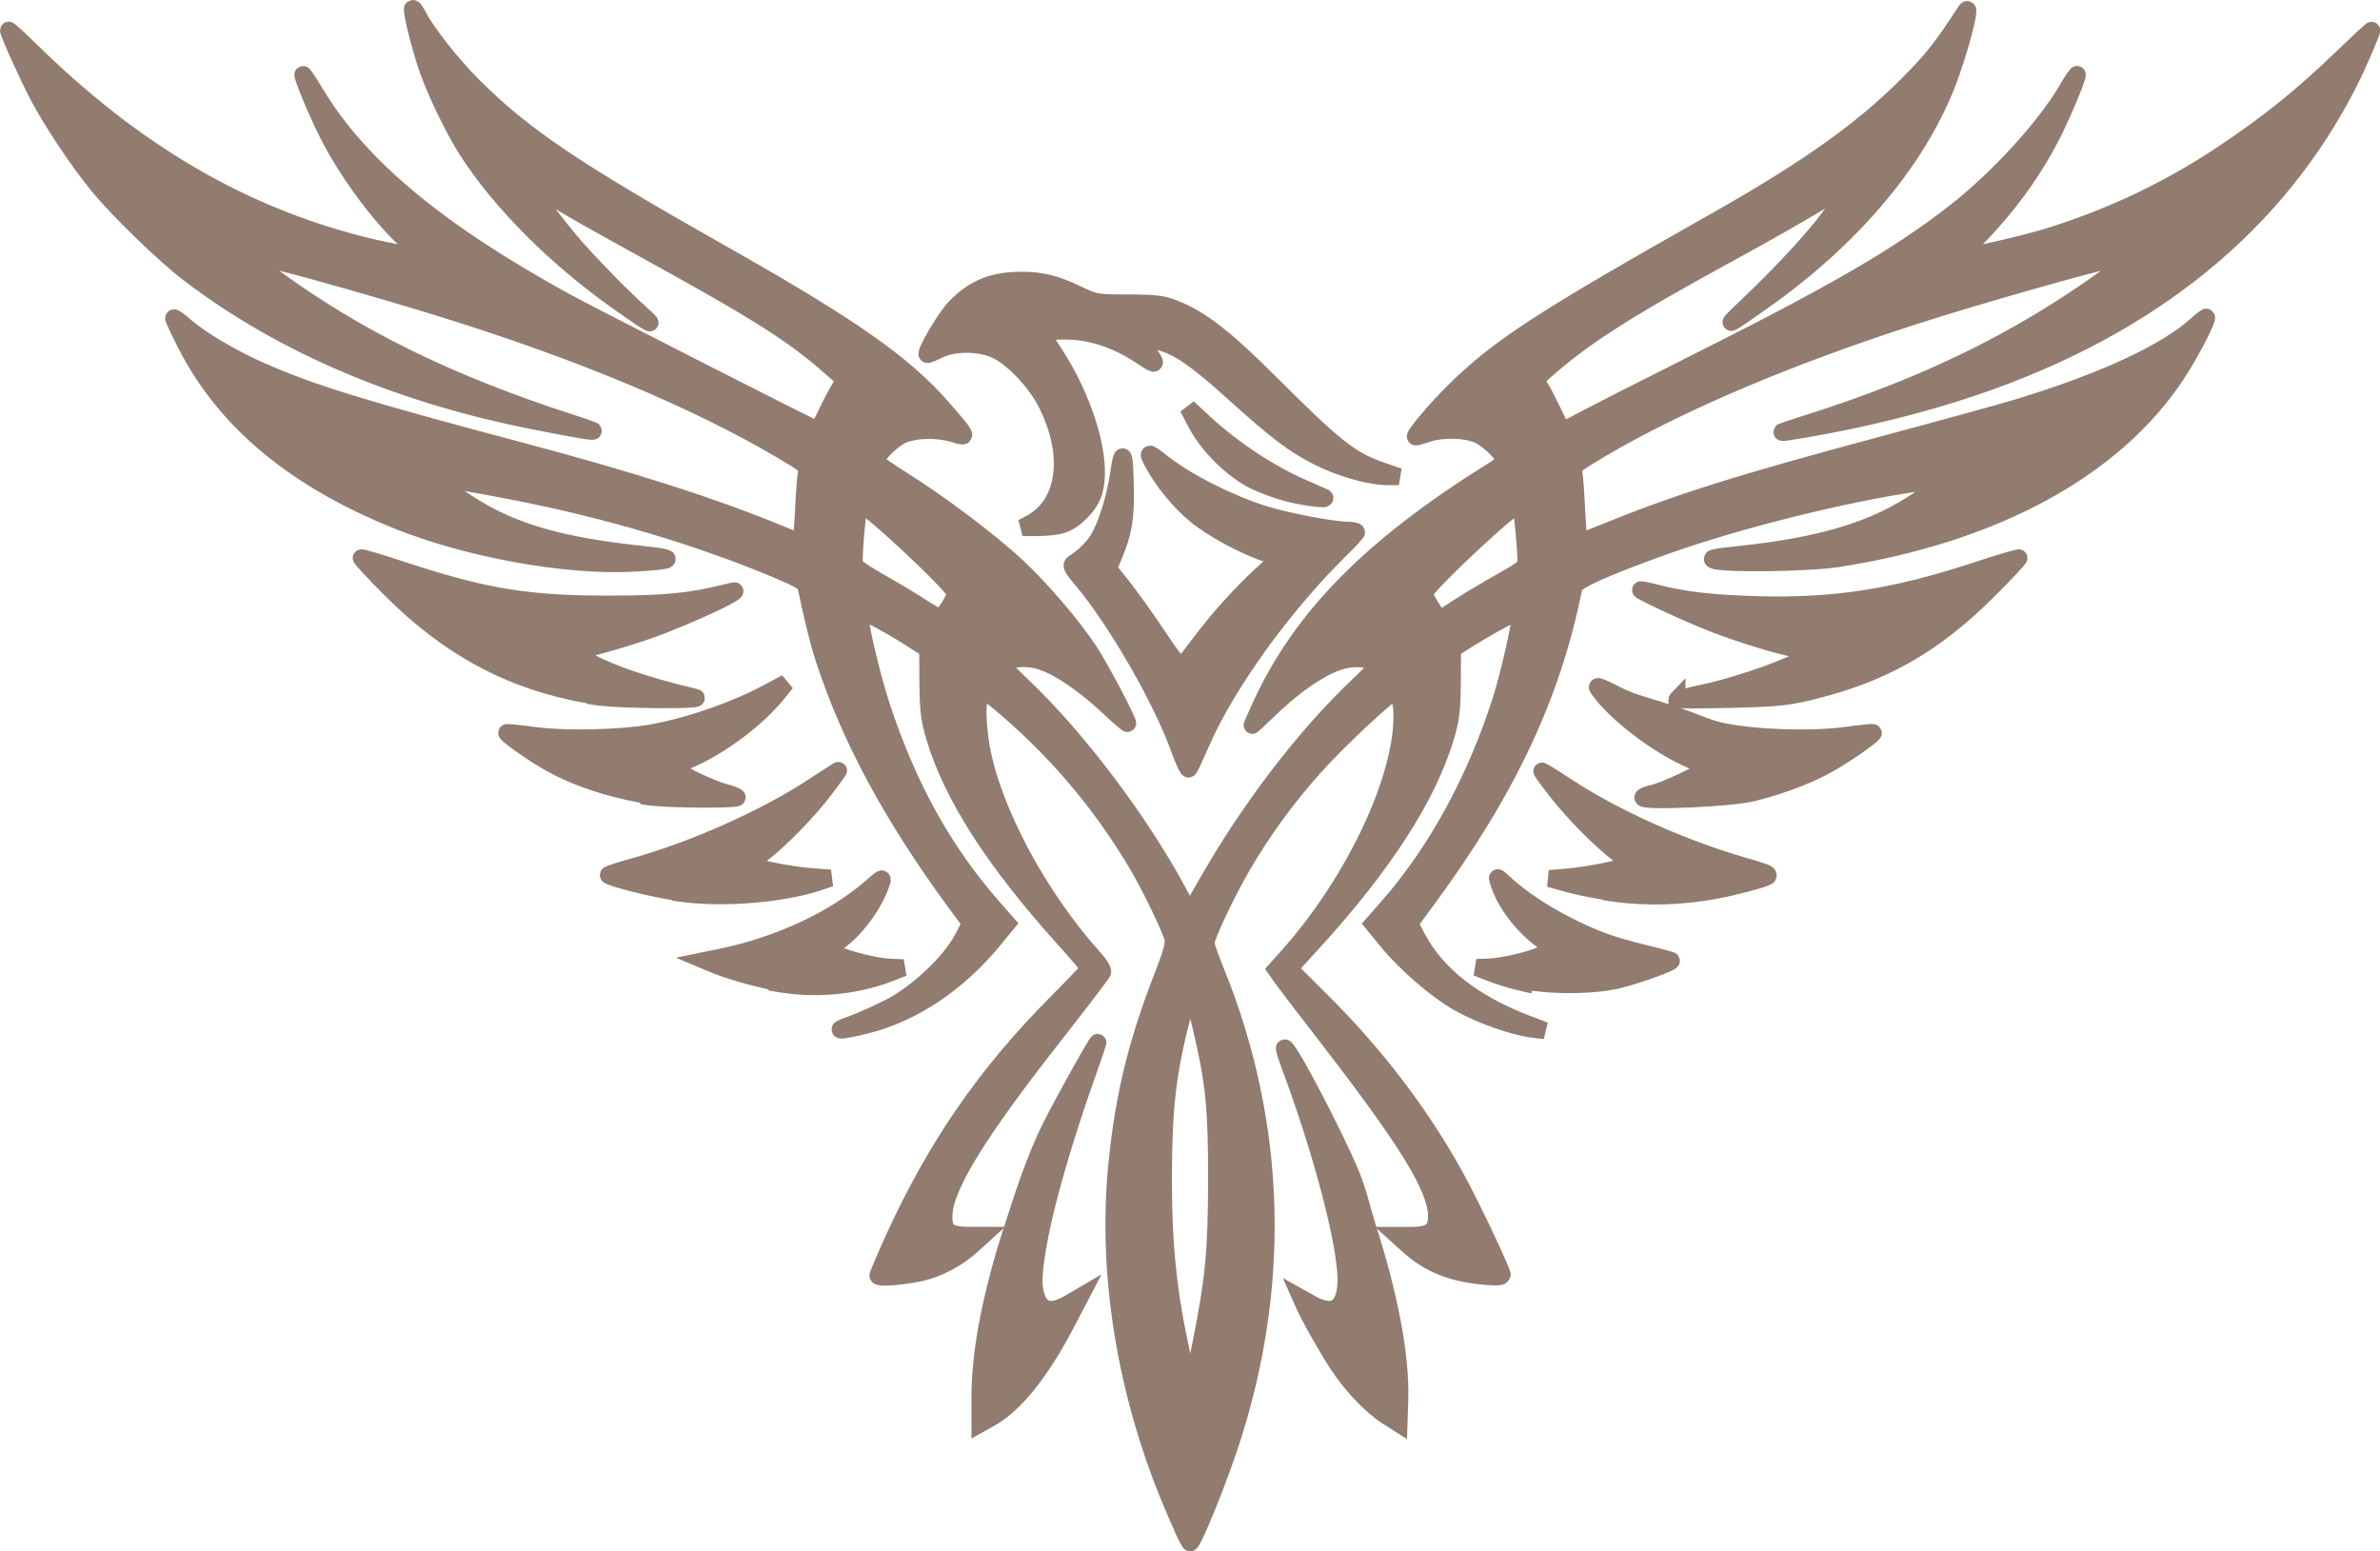
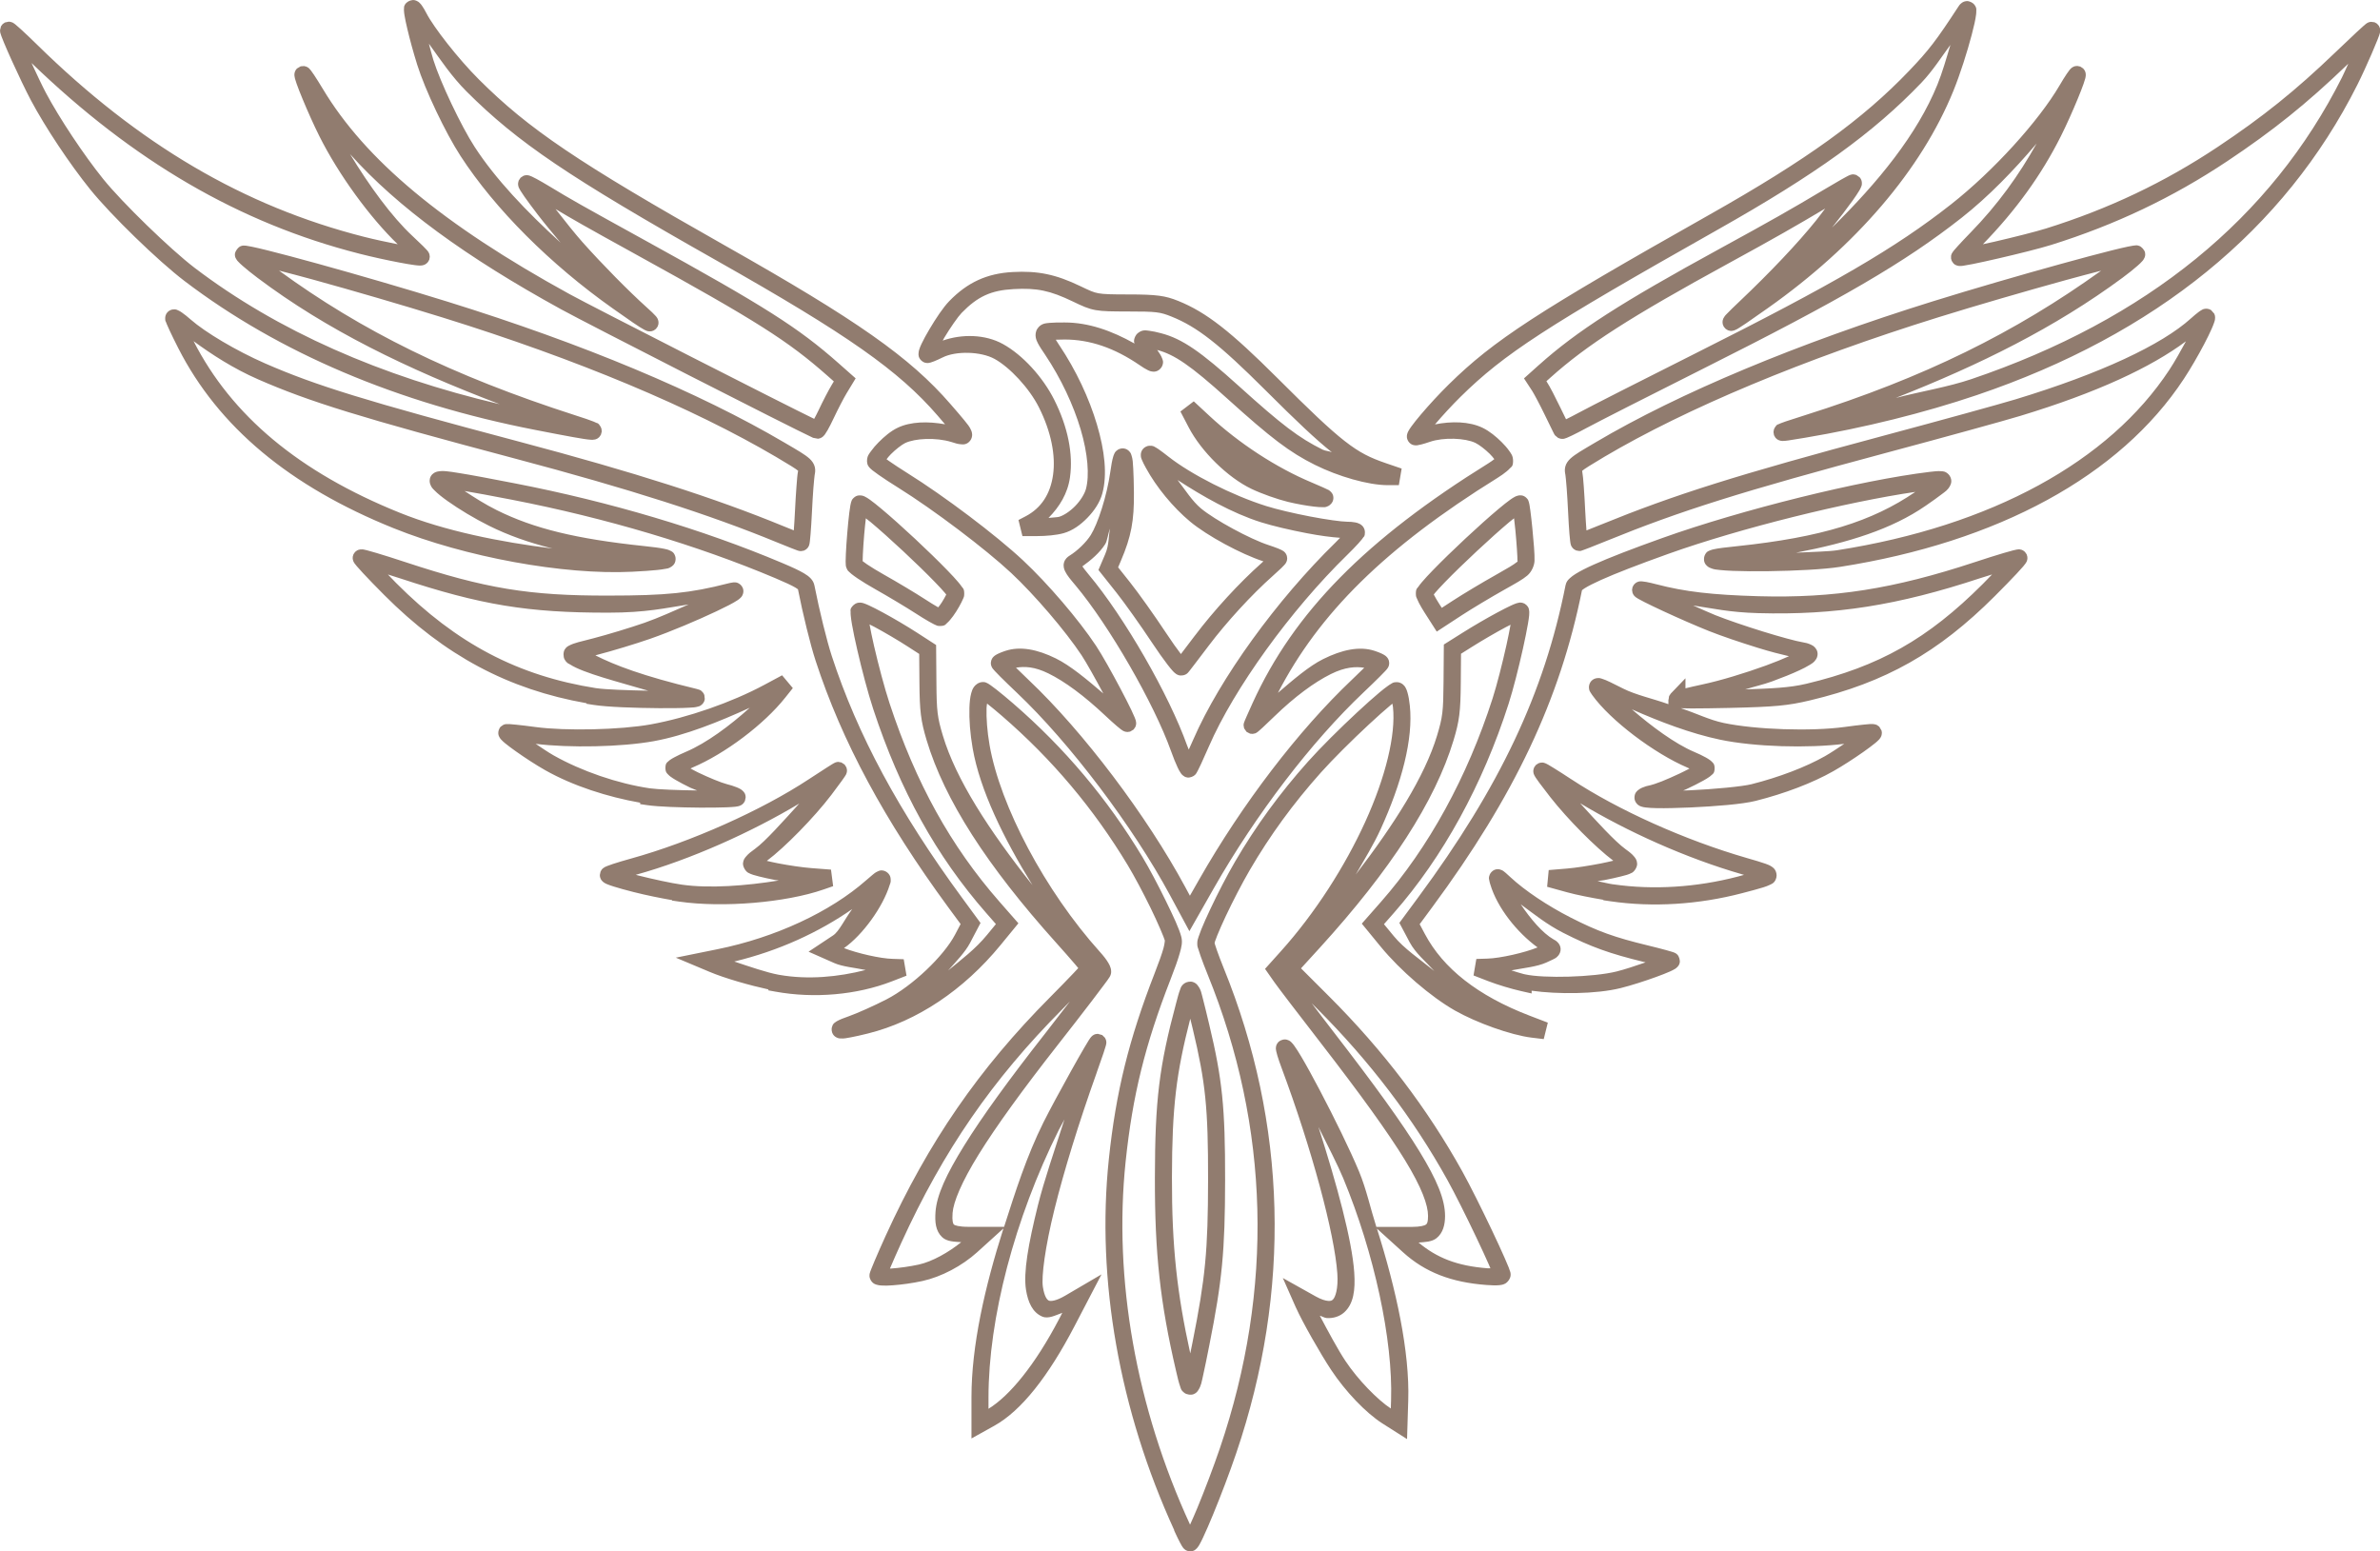
<svg xmlns="http://www.w3.org/2000/svg" xmlns:ns1="http://www.inkscape.org/namespaces/inkscape" xmlns:ns2="http://sodipodi.sourceforge.net/DTD/sodipodi-0.dtd" width="123.247mm" height="80.323mm" viewBox="0 0 123.247 80.323" version="1.1" id="svg5" xml:space="preserve" ns1:version="1.2.2 (b0a8486541, 2022-12-01)" ns2:docname="logo-or.svg">
  <ns2:namedview id="namedview7" pagecolor="#ffffff" bordercolor="#666666" borderopacity="1.0" ns1:showpageshadow="2" ns1:pageopacity="0.0" ns1:pagecheckerboard="0" ns1:deskcolor="#d1d1d1" ns1:document-units="mm" showgrid="false" ns1:zoom="0.64693624" ns1:cx="918.94682" ns1:cy="59.511274" ns1:window-width="1751" ns1:window-height="1243" ns1:window-x="160" ns1:window-y="100" ns1:window-maximized="1" ns1:current-layer="g3286-0-6" showguides="true">
    <ns2:guide position="-276.797,857.336" orientation="0,-1" id="guide2476" ns1:locked="false" />
    <ns2:guide position="173.154,81.523" orientation="0,-1" id="guide3461" ns1:locked="false" />
    <ns2:guide position="166.201,4.635" orientation="0,-1" id="guide3463" ns1:locked="false" />
  </ns2:namedview>
  <defs id="defs2" />
  <g ns1:label="Слой 1" ns1:groupmode="layer" id="layer1" transform="translate(-358.928,-3025.191)">
    <g id="g3286-0-6" transform="translate(-0.515,367.077)">
      <g id="path1528-5-9-6-9-4-1-9-3-4-9" style="fill:#917c6f">
-         <path style="color:#000000;fill:#917c6f;stroke-width:0.883;-inkscape-stroke:none" d="m 420.689,2737.285 c -2.842,-6.151 -4.042,-12.899 -3.392,-19.085 0.362,-3.446 1.021,-6.117 2.351,-9.531 0.454,-1.167 0.604,-1.7 0.544,-1.941 -0.139,-0.555 -1.264,-2.854 -1.969,-4.024 -1.791,-2.973 -3.97,-5.561 -6.606,-7.841 -0.633,-0.548 -1.206,-0.996 -1.273,-0.996 -0.304,0 -0.351,1.447 -0.096,2.913 0.574,3.293 2.928,7.712 5.822,10.93 0.351,0.39 0.516,0.672 0.455,0.773 -0.12,0.198 -1.433,1.917 -2.62,3.43 -3.749,4.777 -5.474,7.559 -5.578,8.991 -0.069,0.948 0.197,1.198 1.264,1.191 h 0.759 l -0.606,0.549 c -0.714,0.647 -1.757,1.195 -2.635,1.386 -0.991,0.215 -2.201,0.3 -2.201,0.155 0,-0.07 0.362,-0.92 0.803,-1.889 2.197,-4.817 4.765,-8.543 8.426,-12.224 0.941,-0.947 1.712,-1.757 1.712,-1.801 0,-0.044 -0.623,-0.772 -1.385,-1.619 -3.552,-3.951 -5.72,-7.334 -6.616,-10.327 -0.292,-0.975 -0.341,-1.371 -0.352,-2.854 l -0.013,-1.723 -0.779,-0.504 c -1.096,-0.708 -2.676,-1.563 -2.751,-1.489 -0.13,0.131 0.602,3.308 1.136,4.928 1.373,4.174 3.217,7.502 5.768,10.413 l 0.744,0.85 -0.696,0.848 c -1.849,2.252 -4.184,3.811 -6.618,4.419 -1.393,0.348 -1.798,0.323 -0.744,-0.046 0.46,-0.161 1.364,-0.565 2.009,-0.899 1.45,-0.749 3.084,-2.297 3.738,-3.542 l 0.415,-0.79 -0.805,-1.096 c -3.281,-4.47 -5.456,-8.51 -6.801,-12.636 -0.263,-0.807 -0.643,-2.349 -0.91,-3.697 -0.041,-0.21 -0.365,-0.402 -1.425,-0.85 -4.069,-1.718 -8.832,-3.136 -13.721,-4.088 -2.743,-0.533 -3.593,-0.669 -3.857,-0.615 -0.352,0.072 1.289,1.239 2.788,1.984 1.974,0.98 4.208,1.525 7.784,1.902 1.822,0.192 1.626,0.337 -0.606,0.449 -3.444,0.172 -8.528,-0.756 -12.167,-2.224 -5.297,-2.136 -8.896,-5.14 -10.92,-9.115 -0.346,-0.679 -0.629,-1.288 -0.629,-1.352 0,-0.065 0.266,0.117 0.592,0.405 0.816,0.719 2.426,1.67 3.964,2.343 2.632,1.152 5.264,1.962 13.239,4.078 5.926,1.572 10.106,2.909 13.607,4.351 0.567,0.233 1.054,0.424 1.084,0.424 0.029,0 0.088,-0.722 0.13,-1.603 0.043,-0.882 0.11,-1.773 0.149,-1.981 0.07,-0.367 0.033,-0.4 -1.349,-1.214 -4.393,-2.585 -10.372,-5.086 -17.33,-7.25 -4.251,-1.322 -10.22,-2.97 -10.463,-2.889 -0.064,0.021 0.383,0.413 0.992,0.872 4.448,3.346 9.345,5.761 16.073,7.924 1.726,0.555 1.429,0.539 -1.883,-0.105 -7.071,-1.376 -13.152,-3.956 -17.983,-7.631 -1.312,-0.998 -3.777,-3.394 -4.809,-4.673 -1.024,-1.27 -2.293,-3.177 -3.013,-4.531 -0.537,-1.009 -1.552,-3.251 -1.552,-3.427 0,-0.048 0.523,0.428 1.163,1.057 5.318,5.22 10.835,8.462 17.125,10.063 1.325,0.337 3.091,0.672 3.091,0.587 0,-0.029 -0.339,-0.365 -0.753,-0.749 -1.424,-1.318 -3.12,-3.643 -4.136,-5.671 -0.555,-1.106 -1.31,-2.93 -1.241,-2.998 0.023,-0.023 0.312,0.411 0.643,0.964 2.261,3.772 6.319,7.154 12.957,10.798 1.259,0.691 12.012,6.173 13.026,6.641 0.037,0.019 0.246,-0.351 0.466,-0.818 0.22,-0.467 0.527,-1.059 0.683,-1.315 l 0.283,-0.468 -0.61,-0.538 c -2.068,-1.827 -3.728,-2.881 -9.936,-6.303 -3.377,-1.862 -3.87,-2.14 -4.953,-2.798 -0.511,-0.31 -0.948,-0.544 -0.971,-0.521 -0.07,0.07 1.684,2.356 2.568,3.345 1.053,1.179 2.39,2.535 3.356,3.405 0.847,0.763 0.555,0.61 -1.2,-0.63 -3.205,-2.263 -6.043,-5.102 -7.787,-7.789 -0.74,-1.141 -1.807,-3.39 -2.189,-4.614 -0.392,-1.257 -0.733,-2.697 -0.656,-2.774 0.031,-0.03 0.169,0.165 0.307,0.435 0.426,0.835 1.693,2.438 2.799,3.542 2.612,2.607 5.198,4.354 12.854,8.682 6.807,3.848 9.492,5.733 11.549,8.108 1.233,1.424 1.257,1.481 0.512,1.253 -0.916,-0.281 -2.05,-0.248 -2.724,0.078 -0.515,0.249 -1.332,1.075 -1.328,1.343 9.7e-4,0.058 0.637,0.504 1.413,0.988 1.868,1.165 4.547,3.188 5.912,4.463 1.252,1.17 2.854,3.042 3.713,4.34 0.576,0.869 2.08,3.712 2.004,3.787 -0.021,0.021 -0.404,-0.304 -0.851,-0.725 -2.247,-2.115 -4.104,-3.03 -5.33,-2.625 -0.247,0.082 -0.45,0.178 -0.45,0.215 0,0.036 0.545,0.583 1.211,1.213 2.773,2.624 6.065,6.978 8.021,10.608 l 0.618,1.146 0.87,-1.528 c 2.205,-3.871 5.103,-7.662 7.831,-10.244 0.656,-0.621 1.193,-1.159 1.193,-1.196 0,-0.036 -0.202,-0.133 -0.45,-0.215 -1.224,-0.404 -3.22,0.589 -5.367,2.669 -0.467,0.453 -0.849,0.805 -0.849,0.783 0,-0.021 0.192,-0.462 0.427,-0.978 2.104,-4.618 5.742,-8.307 12.054,-12.225 0.328,-0.204 0.597,-0.429 0.597,-0.499 4.8e-4,-0.277 -0.783,-1.058 -1.326,-1.321 -0.687,-0.333 -1.853,-0.365 -2.695,-0.075 -0.308,0.105 -0.577,0.174 -0.6,0.152 -0.087,-0.087 1.064,-1.444 2.037,-2.401 2.297,-2.258 4.486,-3.682 13.4,-8.713 5.064,-2.858 8,-4.975 10.447,-7.532 1.028,-1.075 1.452,-1.626 2.6,-3.386 0.41,-0.629 -0.347,2.254 -1.039,3.957 -1.616,3.974 -4.945,7.868 -9.445,11.046 -1.959,1.384 -2.06,1.422 -0.93,0.352 1.616,-1.53 3.078,-3.076 4.022,-4.252 0.951,-1.185 1.689,-2.225 1.58,-2.225 -0.04,0 -0.622,0.33 -1.295,0.734 -1.621,0.972 -2.803,1.642 -5.374,3.046 -5.099,2.786 -7.38,4.25 -9.301,5.97 l -0.498,0.446 0.222,0.341 c 0.122,0.188 0.427,0.766 0.677,1.284 0.25,0.519 0.47,0.964 0.489,0.989 0.019,0.025 0.504,-0.209 1.079,-0.52 0.574,-0.311 3.252,-1.672 5.949,-3.026 7.265,-3.644 10.493,-5.526 13.394,-7.807 2.234,-1.757 4.593,-4.346 5.727,-6.284 0.266,-0.455 0.503,-0.807 0.527,-0.783 0.07,0.07 -0.675,1.876 -1.239,3.001 -0.988,1.97 -2.29,3.773 -3.97,5.494 -0.502,0.515 -0.899,0.95 -0.882,0.967 0.073,0.074 3.517,-0.723 4.615,-1.067 3.281,-1.026 6.209,-2.418 9.001,-4.277 2.349,-1.564 4.08,-2.955 6.128,-4.923 0.879,-0.845 1.598,-1.511 1.598,-1.481 0,0.138 -0.701,1.756 -1.139,2.628 -3.718,7.396 -10.276,12.736 -19.455,15.844 -2.695,0.912 -5.798,1.683 -8.834,2.192 -1.518,0.255 -1.502,0.229 0.189,-0.304 6.509,-2.051 11.413,-4.466 16.083,-7.918 0.615,-0.455 1.057,-0.847 0.983,-0.872 -0.233,-0.078 -6.392,1.622 -10.398,2.869 -6.988,2.175 -13.101,4.729 -17.394,7.267 -1.379,0.815 -1.418,0.85 -1.349,1.216 0.038,0.207 0.105,1.099 0.147,1.981 0.043,0.882 0.102,1.603 0.131,1.603 0.03,0 0.602,-0.223 1.272,-0.496 3.819,-1.557 7.02,-2.563 14.604,-4.594 2.944,-0.788 6.026,-1.638 6.85,-1.888 4.446,-1.35 7.631,-2.825 9.243,-4.282 0.283,-0.256 0.515,-0.429 0.515,-0.385 0,0.262 -0.861,1.9 -1.547,2.943 -3.214,4.89 -9.428,8.276 -17.506,9.539 -1.557,0.244 -5.956,0.306 -6.456,0.092 -0.235,-0.1 0.015,-0.159 1.258,-0.289 4.413,-0.465 7.15,-1.305 9.466,-2.907 1.382,-0.956 1.439,-1.061 0.511,-0.949 -3.521,0.424 -9.691,1.951 -13.755,3.403 -3.12,1.115 -4.661,1.807 -4.723,2.12 -1.115,5.63 -3.446,10.57 -7.706,16.333 l -0.81,1.096 0.406,0.761 c 1.008,1.891 2.896,3.37 5.65,4.426 l 0.943,0.362 -0.629,-0.075 c -0.949,-0.116 -2.77,-0.76 -3.804,-1.349 -1.172,-0.667 -2.761,-2.034 -3.717,-3.199 l -0.744,-0.907 0.751,-0.854 c 2.502,-2.845 4.536,-6.55 5.863,-10.683 0.453,-1.411 1.151,-4.548 1.037,-4.662 -0.069,-0.069 -1.633,0.773 -2.779,1.495 l -0.753,0.474 -0.013,1.733 c -0.012,1.501 -0.059,1.884 -0.355,2.865 -0.926,3.065 -3.202,6.588 -6.825,10.566 l -1.261,1.385 1.755,1.753 c 2.766,2.764 5.038,5.751 6.83,8.98 0.773,1.393 2.436,4.888 2.441,5.129 0.001,0.1 -0.237,0.127 -0.783,0.087 -1.755,-0.133 -2.979,-0.608 -4.05,-1.579 l -0.606,-0.549 h 0.758 c 0.978,0 1.289,-0.239 1.289,-1.016 0,-1.413 -1.48,-3.83 -5.655,-9.229 -1.15,-1.487 -2.22,-2.889 -2.378,-3.115 l -0.287,-0.411 0.584,-0.65 c 3.619,-4.025 6.257,-9.817 5.917,-12.991 -0.053,-0.492 -0.146,-0.817 -0.235,-0.816 -0.263,0 -3.002,2.547 -4.267,3.964 -1.456,1.631 -2.667,3.292 -3.735,5.123 -0.823,1.411 -1.89,3.669 -1.891,4.002 -3.8e-4,0.11 0.227,0.758 0.505,1.441 3.254,7.998 3.476,16.513 0.646,24.833 -0.675,1.984 -1.826,4.779 -1.969,4.779 -0.024,0 -0.195,-0.326 -0.379,-0.723 z m 0.943,-9.584 c 0.667,-3.349 0.805,-4.799 0.811,-8.494 0.005,-3.729 -0.135,-5.114 -0.807,-7.923 -0.552,-2.308 -0.544,-2.297 -0.858,-1.124 -0.879,3.276 -1.081,4.934 -1.087,8.921 -0.008,3.928 0.266,6.419 1.086,9.934 0.316,1.356 0.328,1.338 0.856,-1.314 z m 15.512,-39.446 c 1.193,-0.669 1.306,-0.764 1.32,-1.113 0.019,-0.481 -0.213,-2.859 -0.287,-2.932 -0.185,-0.186 -4.974,4.287 -4.974,4.643 0,0.082 0.173,0.419 0.385,0.75 l 0.385,0.601 0.932,-0.609 c 0.513,-0.335 1.519,-0.938 2.237,-1.34 z m -28.558,1.29 c 0.19,-0.301 0.346,-0.611 0.346,-0.688 0,-0.361 -4.791,-4.831 -4.978,-4.644 -0.1,0.1 -0.341,2.963 -0.266,3.158 0.039,0.1 0.626,0.495 1.305,0.878 0.679,0.382 1.631,0.952 2.115,1.267 0.484,0.315 0.937,0.573 1.006,0.575 0.069,0 0.281,-0.244 0.472,-0.545 z m 1.603,40.932 c 0,-4.186 1.365,-9.392 3.681,-14.037 0.611,-1.226 2.346,-4.339 2.419,-4.339 0.02,0 -0.191,0.637 -0.469,1.415 -1.894,5.299 -3.036,9.903 -2.809,11.324 0.182,1.143 0.751,1.385 1.807,0.765 l 0.563,-0.33 -0.692,1.325 c -1.323,2.533 -2.71,4.267 -3.975,4.97 l -0.524,0.291 z m 21.082,0.99 c -0.781,-0.496 -1.834,-1.595 -2.528,-2.64 -0.536,-0.807 -1.503,-2.515 -1.789,-3.162 l -0.147,-0.332 0.553,0.309 c 1.247,0.697 1.889,0.114 1.77,-1.607 -0.15,-2.168 -1.334,-6.537 -2.923,-10.791 -0.166,-0.443 -0.279,-0.827 -0.253,-0.853 0.158,-0.157 2.555,4.397 3.453,6.563 1.64,3.953 2.615,8.476 2.515,11.669 l -0.039,1.231 z m -31.598,-22.444 c -0.885,-0.161 -2.472,-0.634 -3.31,-0.988 l -0.433,-0.182 0.747,-0.152 c 3.073,-0.621 5.972,-1.965 7.904,-3.666 0.535,-0.471 0.598,-0.499 0.514,-0.229 -0.315,1.018 -1.444,2.568 -2.266,3.113 l -0.603,0.399 0.588,0.26 c 0.709,0.314 2.07,0.615 2.846,0.63 l 0.566,0.019 -0.766,0.296 c -1.724,0.667 -3.87,0.855 -5.789,0.507 z m 38.643,-0.018 c -0.474,-0.106 -1.209,-0.328 -1.635,-0.492 l -0.774,-0.299 0.566,-0.018 c 0.784,-0.019 2.141,-0.318 2.858,-0.637 0.56,-0.249 0.583,-0.277 0.341,-0.416 -1.058,-0.607 -2.277,-2.161 -2.632,-3.356 -0.091,-0.307 -0.084,-0.306 0.33,0.079 0.772,0.717 1.967,1.518 3.215,2.154 1.416,0.722 2.334,1.053 4.1,1.48 0.69,0.167 1.278,0.327 1.307,0.357 0.086,0.086 -1.707,0.738 -2.728,0.992 -1.312,0.327 -3.822,0.402 -4.949,0.15 z m -43.625,-4.641 c -1.209,-0.174 -3.743,-0.812 -3.742,-0.943 4.7e-4,-0.038 0.581,-0.228 1.289,-0.424 3.137,-0.868 6.835,-2.518 9.332,-4.164 0.687,-0.453 1.269,-0.824 1.293,-0.824 0.024,0 -0.298,0.449 -0.716,0.998 -0.874,1.148 -2.51,2.822 -3.342,3.42 -0.386,0.277 -0.518,0.438 -0.409,0.497 0.326,0.176 2.046,0.506 3.033,0.582 l 1.016,0.078 -0.496,0.172 c -1.86,0.644 -5.113,0.917 -7.258,0.609 z m 48.224,-0.018 c -0.642,-0.092 -1.633,-0.299 -2.201,-0.456 l -1.033,-0.285 0.957,-0.079 c 0.956,-0.079 2.798,-0.44 3.102,-0.606 0.11,-0.061 -0.009,-0.211 -0.377,-0.477 -0.831,-0.601 -2.367,-2.152 -3.282,-3.315 -0.455,-0.578 -0.812,-1.067 -0.794,-1.086 0.019,-0.018 0.595,0.336 1.281,0.788 2.479,1.634 5.967,3.2 9.221,4.139 1.659,0.479 1.662,0.467 -0.236,0.964 -2.207,0.578 -4.52,0.723 -6.638,0.414 z m -49.88,-4.972 c -1.713,-0.25 -3.637,-0.908 -5.145,-1.761 -0.907,-0.512 -2.277,-1.483 -2.2,-1.559 0.023,-0.022 0.664,0.044 1.424,0.148 1.645,0.223 4.472,0.157 6.112,-0.14 1.975,-0.36 4.26,-1.156 6.004,-2.091 l 0.923,-0.495 -0.388,0.49 c -1.03,1.301 -3.036,2.813 -4.63,3.49 -0.434,0.184 -0.789,0.377 -0.789,0.428 0,0.161 1.92,1.089 2.61,1.261 0.363,0.091 0.66,0.211 0.66,0.267 0,0.133 -3.615,0.103 -4.58,-0.038 z m 51.488,0.044 c 0,-0.07 0.212,-0.167 0.472,-0.213 0.541,-0.096 2.798,-1.154 2.798,-1.311 0,-0.057 -0.355,-0.255 -0.789,-0.44 -1.602,-0.681 -3.907,-2.433 -4.749,-3.609 -0.208,-0.29 -0.102,-0.258 1.054,0.321 1.503,0.754 3.533,1.45 5.302,1.821 1.74,0.364 4.602,0.46 6.414,0.214 0.761,-0.104 1.402,-0.171 1.425,-0.148 0.074,0.072 -1.368,1.085 -2.288,1.607 -1.03,0.584 -2.452,1.127 -3.91,1.493 -1.157,0.291 -5.728,0.501 -5.728,0.263 z m -24.022,-2.558 c -0.912,-2.556 -3.234,-6.587 -5.019,-8.715 -0.545,-0.65 -0.605,-0.772 -0.43,-0.88 0.49,-0.304 0.969,-0.769 1.25,-1.213 0.439,-0.696 0.891,-2.14 1.076,-3.44 0.2,-1.406 0.322,-1.046 0.344,1.015 0.015,1.43 -0.117,2.126 -0.637,3.344 l -0.25,0.586 0.776,0.976 c 0.427,0.537 1.259,1.707 1.849,2.599 0.59,0.893 1.117,1.576 1.17,1.519 0.053,-0.057 0.523,-0.67 1.045,-1.362 0.95,-1.26 2.269,-2.697 3.387,-3.688 0.329,-0.291 0.597,-0.552 0.597,-0.58 0,-0.029 -0.297,-0.146 -0.66,-0.265 -1.06,-0.344 -2.847,-1.314 -3.644,-1.977 -0.83,-0.691 -1.675,-1.716 -2.182,-2.646 -0.36,-0.661 -0.303,-0.664 0.512,-0.025 1.24,0.973 3.377,2.054 5.191,2.626 1.161,0.366 3.586,0.833 4.325,0.833 0.265,0 0.481,0.044 0.481,0.099 0,0.055 -0.346,0.436 -0.77,0.849 -2.993,2.919 -5.939,6.998 -7.271,10.066 -0.298,0.687 -0.583,1.294 -0.633,1.349 -0.05,0.056 -0.279,-0.426 -0.508,-1.069 z m -30.244,-2.673 c -4.14,-0.652 -7.426,-2.377 -10.608,-5.569 -0.854,-0.857 -1.529,-1.582 -1.499,-1.612 0.029,-0.03 0.996,0.258 2.148,0.638 4.16,1.373 6.512,1.761 10.651,1.755 3.008,0 4.331,-0.14 6.288,-0.641 1.217,-0.312 -2.145,1.28 -4.276,2.025 -0.726,0.254 -1.937,0.621 -2.69,0.816 -1.34,0.347 -1.363,0.359 -1.064,0.555 0.951,0.623 2.947,1.289 6.206,2.071 0.786,0.19 -3.94,0.155 -5.156,-0.036 z m 56.026,0.15 c 0.035,-0.034 0.656,-0.188 1.38,-0.34 2.004,-0.425 5.214,-1.596 5.458,-1.991 0.041,-0.066 -0.149,-0.155 -0.422,-0.198 -0.743,-0.119 -3.31,-0.915 -4.593,-1.424 -1.3,-0.516 -3.71,-1.631 -3.71,-1.716 0,-0.032 0.321,0.026 0.713,0.129 1.506,0.393 2.96,0.564 5.386,0.632 3.941,0.11 7.117,-0.389 11.342,-1.784 1.152,-0.381 2.12,-0.667 2.15,-0.636 0.03,0.03 -0.673,0.782 -1.562,1.671 -2.888,2.884 -5.51,4.363 -9.352,5.278 -1.131,0.269 -1.718,0.323 -4.087,0.378 -1.522,0.036 -2.738,0.036 -2.704,0 z m -33.515,-9.104 c 1.872,-0.984 2.227,-3.531 0.868,-6.229 -0.543,-1.078 -1.563,-2.189 -2.472,-2.691 -0.875,-0.482 -2.238,-0.521 -3.106,-0.087 -0.307,0.153 -0.577,0.262 -0.599,0.24 -0.124,-0.123 0.954,-1.936 1.461,-2.457 0.886,-0.91 1.734,-1.299 2.978,-1.368 1.267,-0.07 2.066,0.096 3.3,0.69 0.961,0.462 0.971,0.463 2.662,0.471 1.478,0 1.792,0.046 2.428,0.302 1.382,0.558 2.581,1.494 4.992,3.9 3.349,3.341 4.118,3.941 5.785,4.511 l 0.817,0.28 h -0.577 c -0.857,0 -2.434,-0.439 -3.573,-1.006 -1.267,-0.63 -2.182,-1.323 -4.432,-3.356 -1.955,-1.766 -2.848,-2.378 -3.845,-2.637 -0.933,-0.242 -1.047,-0.151 -0.591,0.478 0.518,0.716 0.478,0.817 -0.154,0.384 -1.373,-0.941 -2.741,-1.406 -4.135,-1.406 -1.285,0 -1.294,0.019 -0.646,0.981 1.704,2.541 2.627,5.648 2.173,7.317 -0.195,0.719 -1.01,1.556 -1.7,1.748 -0.276,0.078 -0.842,0.138 -1.257,0.135 h -0.755 l 0.377,-0.198 z m 13.494,-1.557 c -0.533,-0.131 -1.353,-0.423 -1.824,-0.648 -1.101,-0.528 -2.458,-1.86 -3.05,-2.994 l -0.427,-0.817 0.811,0.754 c 1.566,1.457 3.534,2.74 5.407,3.525 0.443,0.186 0.829,0.36 0.858,0.387 0.135,0.129 -0.906,0 -1.776,-0.207 z" id="path5853" />
        <path style="color:#000000;fill:#917c6f;-inkscape-stroke:none" d="m 380.795,2658.121 c -0.095,0.01 -0.215,0.055 -0.289,0.127 h -0.002 -0.004 c -0.156,0.156 -0.129,0.238 -0.135,0.293 -0.006,0.055 -0.004,0.094 -0.002,0.133 0.004,0.078 0.014,0.154 0.029,0.246 0.03,0.183 0.079,0.416 0.143,0.685 0.127,0.539 0.312,1.22 0.512,1.859 0.406,1.3 1.463,3.522 2.242,4.723 1.786,2.752 4.655,5.617 7.902,7.91 0.88,0.621 1.351,0.952 1.625,1.096 0.034,0.018 0.065,0.034 0.119,0.053 0.027,0.01 0.059,0.021 0.125,0.025 0.033,0 0.077,0 0.137,-0.01 0.03,-0.01 0.101,-0.037 0.102,-0.037 5.7e-4,-3e-4 0.111,-0.08 0.111,-0.08 4.1e-4,-4e-4 0.088,-0.121 0.088,-0.121 2.6e-4,-5e-4 0.041,-0.124 0.041,-0.125 1.1e-4,-6e-4 0.006,-0.073 0.004,-0.102 -0.002,-0.029 -0.005,-0.052 -0.01,-0.072 -0.018,-0.081 -0.04,-0.115 -0.057,-0.143 -0.033,-0.055 -0.057,-0.081 -0.082,-0.109 -0.1,-0.114 -0.237,-0.241 -0.453,-0.435 -0.947,-0.853 -2.281,-2.205 -3.322,-3.371 -0.369,-0.413 -0.919,-1.101 -1.406,-1.727 0.84,0.502 1.353,0.802 4.221,2.383 6.204,3.42 7.812,4.441 9.855,6.246 l 0.334,0.295 -0.092,0.152 c -0.179,0.294 -0.479,0.875 -0.705,1.355 -0.082,0.173 -0.153,0.306 -0.221,0.432 -1.373,-0.66 -11.496,-5.815 -12.658,-6.453 -6.604,-3.625 -10.59,-6.966 -12.791,-10.639 -0.169,-0.281 -0.326,-0.531 -0.449,-0.715 -0.061,-0.092 -0.113,-0.165 -0.16,-0.227 -0.024,-0.031 -0.043,-0.056 -0.08,-0.094 -0.019,-0.019 -0.036,-0.042 -0.1,-0.08 -0.016,-0.01 -0.036,-0.019 -0.062,-0.029 -0.027,-0.011 -0.109,-0.029 -0.109,-0.029 -6.1e-4,-10e-5 -0.181,0.012 -0.182,0.012 -4.7e-4,10e-5 -0.182,0.108 -0.191,0.113 -2e-5,0 -0.002,0 -0.002,0 -5e-5,10e-5 -0.002,0 -0.002,0 -0.005,0.01 -0.052,0.062 -0.068,0.09 -0.017,0.029 -0.027,0.055 -0.035,0.078 -0.016,0.046 -0.023,0.08 -0.025,0.107 -0.006,0.055 -10e-4,0.088 0.002,0.115 0.006,0.055 0.015,0.092 0.025,0.133 0.021,0.081 0.051,0.168 0.088,0.274 0.074,0.211 0.182,0.485 0.309,0.791 0.253,0.612 0.582,1.35 0.867,1.918 1.004,2.002 2.612,4.202 4.055,5.594 -0.554,-0.11 -1.186,-0.243 -1.752,-0.387 -6.212,-1.581 -11.652,-4.774 -16.926,-9.951 -0.323,-0.317 -0.616,-0.595 -0.834,-0.793 -0.109,-0.099 -0.197,-0.178 -0.27,-0.236 -0.036,-0.029 -0.062,-0.052 -0.111,-0.082 -0.025,-0.015 -0.04,-0.035 -0.143,-0.061 -0.026,-0.01 -0.107,-0.014 -0.107,-0.014 -7.5e-4,0 -0.197,0.043 -0.197,0.043 -2.5e-4,10e-5 -0.117,0.082 -0.117,0.082 -1.8e-4,2e-4 -0.086,0.115 -0.086,0.115 -2.6e-4,5e-4 -0.049,0.202 -0.049,0.203 0,0.117 0.017,0.138 0.029,0.18 0.012,0.041 0.025,0.081 0.041,0.127 0.033,0.091 0.077,0.201 0.131,0.33 0.107,0.258 0.252,0.59 0.414,0.947 0.324,0.715 0.711,1.529 0.988,2.051 0.741,1.393 2.012,3.302 3.061,4.601 1.078,1.337 3.514,3.703 4.885,4.746 4.893,3.723 11.04,6.327 18.166,7.713 0.829,0.161 1.468,0.285 1.939,0.369 0.471,0.084 0.751,0.13 0.949,0.141 0.05,0 0.086,0.01 0.18,-0.01 0.023,0 0.053,-0.01 0.092,-0.025 0.02,-0.01 0.043,-0.018 0.068,-0.033 0.026,-0.016 0.085,-0.068 0.086,-0.068 6.3e-4,-6e-4 0.086,-0.122 0.086,-0.123 3.4e-4,-7e-4 0.045,-0.167 0.045,-0.168 4e-5,-8e-4 -0.017,-0.149 -0.018,-0.15 -2.5e-4,-8e-4 -0.029,-0.077 -0.045,-0.103 -0.124,-0.212 -0.17,-0.172 -0.215,-0.195 -0.045,-0.024 -0.086,-0.043 -0.135,-0.062 -0.194,-0.079 -0.497,-0.181 -0.932,-0.32 -6.426,-2.066 -11.106,-4.392 -15.369,-7.502 0.548,0.143 1.072,0.276 1.779,0.471 2.049,0.566 4.601,1.308 6.721,1.967 6.934,2.157 12.888,4.65 17.238,7.209 0.691,0.406 1.05,0.632 1.148,0.721 -8.7e-4,0 -5.1e-4,-0.019 -0.01,0.029 -0.033,0.172 -0.053,0.423 -0.08,0.787 -0.027,0.364 -0.055,0.809 -0.076,1.254 -0.019,0.395 -0.041,0.736 -0.062,1.012 -0.166,-0.066 -0.334,-0.134 -0.541,-0.219 h -0.002 c -3.526,-1.452 -7.724,-2.794 -13.66,-4.369 -7.972,-2.115 -10.573,-2.918 -13.176,-4.057 -1.502,-0.657 -3.104,-1.613 -3.85,-2.269 -0.173,-0.152 -0.329,-0.277 -0.461,-0.367 -0.066,-0.045 -0.118,-0.08 -0.207,-0.117 -0.045,-0.019 -0.089,-0.054 -0.24,-0.041 -0.038,0 -0.085,0.012 -0.137,0.033 -0.026,0.011 -0.053,0.025 -0.08,0.043 -0.027,0.018 -0.076,0.064 -0.076,0.064 -5.1e-4,6e-4 -0.046,0.053 -0.062,0.082 -0.017,0.029 -0.028,0.058 -0.037,0.086 -0.018,0.055 -0.023,0.105 -0.023,0.144 0,0.17 0.024,0.155 0.037,0.193 0.013,0.038 0.029,0.076 0.047,0.119 0.036,0.086 0.082,0.193 0.141,0.318 0.117,0.252 0.276,0.576 0.451,0.92 2.079,4.084 5.782,7.161 11.148,9.324 3.712,1.496 8.81,2.433 12.355,2.256 0.562,-0.028 0.998,-0.058 1.316,-0.092 0.159,-0.017 0.289,-0.035 0.398,-0.057 0.11,-0.021 0.178,-0.01 0.35,-0.133 0.043,-0.032 0.1,-0.081 0.146,-0.176 0.046,-0.095 0.058,-0.245 0.021,-0.351 -0.073,-0.213 -0.187,-0.245 -0.248,-0.277 -0.123,-0.064 -0.205,-0.077 -0.322,-0.102 -0.235,-0.049 -0.571,-0.092 -1.033,-0.141 -3.552,-0.374 -5.721,-0.91 -7.635,-1.859 -0.596,-0.296 -1.168,-0.66 -1.668,-0.992 0.576,0.097 1.274,0.223 2.457,0.453 4.862,0.946 9.599,2.357 13.635,4.061 0.524,0.221 0.86,0.38 1.039,0.486 0.179,0.107 0.14,0.125 0.123,0.041 v 0 c 0.27,1.363 0.648,2.902 0.924,3.748 1.363,4.178 3.564,8.262 6.865,12.76 l 0.643,0.873 -0.287,0.547 c -0.583,1.11 -2.201,2.656 -3.551,3.353 -0.625,0.323 -1.541,0.731 -1.953,0.875 -0.273,0.096 -0.449,0.164 -0.592,0.242 -0.036,0.02 -0.069,0.039 -0.113,0.074 -0.044,0.035 -0.124,0.068 -0.172,0.264 -0.024,0.098 -0.007,0.249 0.057,0.35 0.064,0.101 0.141,0.145 0.193,0.17 0.106,0.05 0.154,0.046 0.199,0.049 0.182,0.011 0.317,-0.017 0.547,-0.061 0.23,-0.043 0.523,-0.109 0.877,-0.197 2.541,-0.634 4.952,-2.25 6.854,-4.566 l 0.934,-1.139 -0.992,-1.131 c -2.511,-2.866 -4.321,-6.131 -5.68,-10.26 -0.259,-0.786 -0.576,-1.982 -0.807,-2.984 -0.099,-0.43 -0.171,-0.789 -0.229,-1.1 0.093,0.048 0.156,0.076 0.262,0.133 0.531,0.287 1.194,0.674 1.729,1.02 l 0.58,0.375 0.012,1.484 c 0.011,1.492 0.074,1.983 0.371,2.977 0.926,3.093 3.134,6.518 6.711,10.496 0.379,0.421 0.723,0.814 0.971,1.103 0.074,0.087 0.117,0.141 0.172,0.207 -0.074,0.081 -0.146,0.158 -0.254,0.271 -0.307,0.323 -0.732,0.761 -1.201,1.232 -3.693,3.714 -6.3,7.494 -8.516,12.351 -0.222,0.487 -0.423,0.946 -0.57,1.293 -0.074,0.174 -0.134,0.32 -0.178,0.432 -0.022,0.056 -0.04,0.103 -0.055,0.146 -0.007,0.022 -0.013,0.041 -0.019,0.066 -0.007,0.025 -0.019,0.037 -0.019,0.137 0,0.163 0.103,0.308 0.18,0.369 0.076,0.061 0.133,0.078 0.182,0.094 0.097,0.031 0.171,0.037 0.254,0.043 0.166,0.012 0.36,0.01 0.586,-0.01 0.451,-0.032 1.015,-0.108 1.535,-0.221 0.979,-0.213 2.057,-0.783 2.838,-1.49 l 1.363,-1.234 c -0.97,3.05 -1.656,6.075 -1.656,8.74 v 2.135 l 1.18,-0.656 v 0 c 1.415,-0.786 2.809,-2.58 4.152,-5.152 l 1.402,-2.688 -1.889,1.107 c -0.477,0.279 -0.745,0.29 -0.836,0.252 -0.091,-0.039 -0.23,-0.201 -0.311,-0.707 -0.084,-0.523 0.113,-2.06 0.602,-4.031 0.489,-1.971 1.245,-4.436 2.188,-7.074 h -0.002 c 0.14,-0.392 0.265,-0.747 0.352,-1.008 0.043,-0.131 0.076,-0.238 0.1,-0.318 0.012,-0.04 0.023,-0.071 0.031,-0.107 0.004,-0.018 0.007,-0.035 0.012,-0.076 0.001,-0.01 0.003,-0.022 0.004,-0.039 4.2e-4,-0.017 -0.006,-0.074 -0.006,-0.074 -4e-5,-3e-4 -0.016,-0.07 -0.016,-0.07 -7e-5,-2e-4 -0.051,-0.107 -0.051,-0.107 -10e-5,-2e-4 -0.141,-0.139 -0.141,-0.139 -1.3e-4,-1e-4 -0.23,-0.064 -0.23,-0.064 -2.8e-4,0 -0.121,0.015 -0.121,0.016 -3.3e-4,1e-4 -0.076,0.029 -0.076,0.029 -7.7e-4,4e-4 -0.061,0.035 -0.078,0.049 -0.035,0.027 -0.05,0.045 -0.062,0.059 -0.026,0.028 -0.037,0.044 -0.051,0.062 -0.027,0.038 -0.053,0.077 -0.084,0.125 -0.061,0.096 -0.138,0.225 -0.23,0.383 -0.185,0.316 -0.429,0.745 -0.689,1.213 -0.521,0.935 -1.108,2.018 -1.422,2.647 -0.871,1.748 -1.455,3.588 -2.039,5.41 h -1.846 c -0.499,0 -0.713,-0.078 -0.754,-0.117 -0.041,-0.039 -0.1,-0.17 -0.068,-0.6 v 0 c 0.041,-0.56 0.459,-1.592 1.357,-3.039 0.898,-1.447 2.258,-3.329 4.127,-5.711 0.595,-0.758 1.222,-1.565 1.715,-2.211 0.247,-0.323 0.459,-0.605 0.619,-0.82 0.16,-0.215 0.248,-0.328 0.316,-0.441 0.108,-0.178 0.083,-0.343 0.055,-0.451 -0.029,-0.108 -0.073,-0.192 -0.125,-0.279 -0.103,-0.175 -0.246,-0.358 -0.434,-0.566 -2.839,-3.157 -5.164,-7.553 -5.715,-10.711 -0.123,-0.704 -0.173,-1.412 -0.156,-1.916 0.003,-0.105 0.018,-0.148 0.027,-0.232 0.216,0.171 0.484,0.39 0.773,0.641 2.602,2.251 4.748,4.8 6.516,7.734 0.34,0.565 0.797,1.427 1.18,2.209 0.382,0.781 0.704,1.55 0.74,1.695 -0.009,-0.037 0.003,0.114 -0.076,0.397 -0.079,0.282 -0.226,0.7 -0.451,1.277 -1.34,3.441 -2.012,6.167 -2.377,9.645 -0.655,6.237 0.549,13.009 3.385,19.197 l -0.002,0.021 0.047,0.102 c 0.094,0.204 0.184,0.389 0.258,0.529 0.037,0.07 0.069,0.129 0.1,0.18 0.015,0.026 0.03,0.048 0.055,0.08 0.012,0.016 0.026,0.035 0.059,0.066 0.017,0.015 0.037,0.034 0.078,0.059 0.021,0.012 0.084,0.039 0.084,0.039 4.6e-4,10e-5 0.146,0.025 0.146,0.025 0.185,0 0.254,-0.074 0.299,-0.111 0.044,-0.037 0.066,-0.065 0.086,-0.09 0.04,-0.05 0.067,-0.093 0.096,-0.143 0.058,-0.1 0.119,-0.225 0.191,-0.377 0.144,-0.305 0.325,-0.72 0.521,-1.197 0.394,-0.956 0.852,-2.155 1.193,-3.16 2.861,-8.414 2.637,-17.048 -0.656,-25.141 -0.136,-0.335 -0.259,-0.664 -0.348,-0.916 -0.044,-0.126 -0.079,-0.233 -0.102,-0.309 -0.022,-0.075 -0.021,-0.175 -0.021,-0.049 -2.3e-4,0.076 -2.6e-4,0 0.025,-0.076 0.026,-0.08 0.069,-0.194 0.123,-0.328 0.108,-0.268 0.263,-0.62 0.445,-1.006 0.365,-0.772 0.835,-1.682 1.236,-2.371 1.054,-1.806 2.246,-3.441 3.684,-5.051 0.615,-0.688 1.613,-1.678 2.48,-2.484 0.434,-0.403 0.836,-0.761 1.139,-1.014 0.035,-0.029 0.052,-0.04 0.084,-0.066 0.01,0.065 0.021,0.095 0.029,0.17 0.154,1.439 -0.385,3.642 -1.436,5.947 -1.05,2.306 -2.595,4.727 -4.369,6.701 l -0.82,0.912 0.488,0.697 c 0.203,0.29 1.24,1.643 2.391,3.131 2.083,2.694 3.49,4.642 4.365,6.07 0.875,1.429 1.197,2.336 1.197,2.889 10e-6,0.33 -0.046,0.405 -0.107,0.453 -0.061,0.048 -0.285,0.121 -0.738,0.121 h -1.832 c -0.308,-0.964 -0.511,-1.941 -0.896,-2.869 -0.461,-1.11 -1.288,-2.791 -2.023,-4.189 -0.368,-0.699 -0.711,-1.325 -0.979,-1.775 -0.134,-0.225 -0.248,-0.404 -0.346,-0.539 -0.049,-0.068 -0.089,-0.123 -0.154,-0.186 -0.033,-0.031 -0.066,-0.068 -0.16,-0.109 -0.047,-0.021 -0.114,-0.044 -0.213,-0.039 -0.099,0.01 -0.224,0.057 -0.299,0.131 v 0 h -0.002 c -4.1e-4,4e-4 -0.068,0.089 -0.068,0.09 -3.5e-4,6e-4 -0.027,0.053 -0.035,0.074 -0.016,0.043 -0.02,0.075 -0.023,0.1 -0.007,0.05 -0.006,0.079 -0.004,0.103 0.003,0.049 0.011,0.081 0.018,0.115 0.014,0.069 0.034,0.14 0.059,0.225 0.05,0.169 0.123,0.382 0.209,0.611 1.58,4.228 2.754,8.619 2.896,10.668 0.056,0.802 -0.11,1.242 -0.23,1.352 -0.06,0.055 -0.11,0.078 -0.25,0.068 -0.14,-0.01 -0.36,-0.075 -0.635,-0.229 l -1.707,-0.955 0.682,1.541 h 0.002 c 0.319,0.719 1.265,2.385 1.824,3.227 v 0 c 0.729,1.097 1.78,2.21 2.658,2.768 l 1.266,0.803 0.062,-2.006 c 0.079,-2.508 -0.619,-5.722 -1.621,-8.891 l 1.354,1.227 c 1.142,1.034 2.493,1.554 4.312,1.691 h 0.002 c 0.284,0.021 0.493,0.028 0.678,0.01 0.092,-0.01 0.178,-0.022 0.295,-0.082 0.116,-0.06 0.285,-0.257 0.283,-0.457 v 0 0 c -0.003,-0.136 -0.024,-0.154 -0.041,-0.207 -0.017,-0.053 -0.037,-0.11 -0.062,-0.176 -0.051,-0.131 -0.123,-0.297 -0.209,-0.492 -0.172,-0.39 -0.404,-0.896 -0.662,-1.438 -0.516,-1.084 -1.124,-2.306 -1.521,-3.022 -1.812,-3.266 -4.111,-6.286 -6.904,-9.076 v 0 l -1.457,-1.455 0.979,-1.072 c 3.648,-4.006 5.963,-7.57 6.92,-10.736 0.302,-0.999 0.363,-1.478 0.375,-2.988 l 0.012,-1.492 0.549,-0.346 c 0.562,-0.354 1.232,-0.742 1.766,-1.029 0.101,-0.054 0.161,-0.081 0.25,-0.127 -0.055,0.298 -0.12,0.635 -0.209,1.037 -0.215,0.965 -0.503,2.099 -0.721,2.777 -1.31,4.08 -3.318,7.734 -5.773,10.525 l -1,1.137 0.982,1.197 c 1.001,1.219 2.591,2.591 3.84,3.301 1.108,0.63 2.892,1.272 3.969,1.404 h 0.002 l 0.629,0.076 0.211,-0.852 -0.943,-0.361 c -2.689,-1.031 -4.475,-2.449 -5.42,-4.223 l -0.273,-0.514 0.645,-0.873 c 4.262,-5.766 6.624,-10.76 7.76,-16.418 0.025,-0.022 0.072,-0.06 0.15,-0.109 0.171,-0.107 0.455,-0.253 0.836,-0.424 0.763,-0.342 1.922,-0.792 3.477,-1.348 3.761,-1.344 9.255,-2.691 12.799,-3.211 -2.233,1.532 -4.866,2.35 -9.217,2.809 -0.623,0.065 -0.99,0.108 -1.234,0.164 -0.061,0.014 -0.116,0.028 -0.182,0.057 -0.066,0.028 -0.179,0.047 -0.273,0.256 -0.047,0.105 -0.05,0.263 -0.01,0.363 0.04,0.101 0.095,0.153 0.135,0.188 0.08,0.069 0.13,0.087 0.18,0.107 0.174,0.075 0.298,0.08 0.484,0.1 0.187,0.02 0.412,0.034 0.672,0.045 0.519,0.021 1.171,0.025 1.855,0.016 1.369,-0.019 2.852,-0.092 3.688,-0.223 8.163,-1.277 14.5,-4.703 17.807,-9.732 0.355,-0.539 0.745,-1.216 1.053,-1.801 0.154,-0.292 0.285,-0.562 0.383,-0.783 0.049,-0.111 0.09,-0.209 0.121,-0.299 0.031,-0.09 0.062,-0.149 0.062,-0.303 1e-5,-0.025 -0.008,-0.085 -0.008,-0.086 -1.1e-4,-6e-4 -0.035,-0.103 -0.035,-0.104 -4.5e-4,-9e-4 -0.167,-0.191 -0.168,-0.191 -4.4e-4,-2e-4 -0.101,-0.047 -0.102,-0.047 -5.4e-4,-2e-4 -0.061,-0.015 -0.086,-0.018 -0.051,-0.01 -0.088,0 -0.117,0 -0.117,0.017 -0.143,0.043 -0.176,0.061 -0.066,0.036 -0.11,0.068 -0.166,0.109 -0.111,0.083 -0.245,0.195 -0.395,0.33 -1.508,1.362 -4.66,2.847 -9.076,4.188 -0.797,0.242 -3.894,1.095 -6.836,1.883 -7.59,2.032 -10.819,3.049 -14.656,4.613 -0.28,0.114 -0.52,0.209 -0.732,0.293 -0.021,-0.276 -0.045,-0.617 -0.065,-1.014 -0.021,-0.445 -0.047,-0.89 -0.074,-1.254 -0.027,-0.364 -0.049,-0.615 -0.08,-0.785 -0.015,-0.083 -0.006,-0.091 -0.016,-0.051 -0.009,0.04 -0.04,0.064 0.01,0.02 0.099,-0.089 0.458,-0.318 1.146,-0.725 4.247,-2.511 10.337,-5.059 17.301,-7.227 1.996,-0.621 4.535,-1.356 6.6,-1.926 0.723,-0.199 1.268,-0.34 1.83,-0.486 -4.462,3.204 -9.15,5.533 -15.361,7.49 -0.423,0.133 -0.743,0.236 -0.967,0.312 -0.112,0.038 -0.198,0.068 -0.27,0.098 -0.036,0.015 -0.068,0.027 -0.105,0.047 -0.038,0.02 -0.081,-0.011 -0.199,0.18 -0.015,0.024 -0.043,0.091 -0.043,0.092 -2e-4,6e-4 -0.023,0.136 -0.023,0.137 0,5e-4 0.027,0.162 0.027,0.162 1.9e-4,5e-4 0.076,0.132 0.076,0.133 3.8e-4,5e-4 0.085,0.078 0.086,0.078 5.8e-4,4e-4 0.05,0.03 0.07,0.039 0.041,0.019 0.068,0.028 0.092,0.033 0.095,0.022 0.124,0.013 0.162,0.012 0.076,0 0.149,-0.01 0.248,-0.023 0.198,-0.027 0.483,-0.075 0.863,-0.139 3.059,-0.513 6.181,-1.288 8.902,-2.209 9.264,-3.137 15.933,-8.559 19.707,-16.064 0.226,-0.449 0.511,-1.074 0.744,-1.611 0.116,-0.269 0.219,-0.514 0.295,-0.707 0.038,-0.096 0.07,-0.177 0.094,-0.248 0.012,-0.035 0.022,-0.069 0.031,-0.103 0.009,-0.035 0.021,-0.054 0.021,-0.156 0,-1e-4 -0.01,-0.1 -0.01,-0.1 -2e-5,-1e-4 -0.051,-0.125 -0.051,-0.125 -4e-5,-1e-4 -0.103,-0.119 -0.104,-0.119 -6e-5,-10e-5 -0.127,-0.072 -0.127,-0.072 -1.7e-4,-1e-4 -0.185,-0.023 -0.186,-0.023 -2.6e-4,0 -0.093,0.015 -0.094,0.016 -6.9e-4,2e-4 -0.062,0.025 -0.078,0.033 -0.016,0.01 -0.026,0.014 -0.035,0.019 -0.035,0.022 -0.048,0.034 -0.065,0.047 -0.033,0.026 -0.068,0.056 -0.111,0.094 -0.086,0.076 -0.205,0.185 -0.352,0.32 -0.293,0.271 -0.692,0.65 -1.133,1.074 -2.033,1.953 -3.735,3.32 -6.066,4.873 -2.757,1.836 -5.644,3.208 -8.889,4.223 -0.516,0.162 -1.659,0.45 -2.66,0.682 -0.234,0.054 -0.403,0.089 -0.613,0.135 1.701,-1.746 3.03,-3.584 4.037,-5.592 0.289,-0.577 0.617,-1.313 0.869,-1.924 0.126,-0.305 0.233,-0.579 0.307,-0.789 0.037,-0.105 0.065,-0.192 0.086,-0.273 0.01,-0.041 0.02,-0.079 0.025,-0.135 0.003,-0.028 0.006,-0.062 0,-0.117 -0.003,-0.028 -0.009,-0.062 -0.025,-0.107 -0.008,-0.023 -0.02,-0.048 -0.037,-0.076 -0.017,-0.028 -0.065,-0.085 -0.068,-0.088 -3.8e-4,-4e-4 -0.148,-0.097 -0.148,-0.098 -4.8e-4,-2e-4 -0.156,-0.033 -0.156,-0.033 -5.8e-4,-10e-5 -0.117,0.012 -0.117,0.012 -6.8e-4,1e-4 -0.054,0.017 -0.074,0.025 -0.08,0.035 -0.104,0.062 -0.127,0.082 -0.046,0.04 -0.065,0.066 -0.088,0.094 -0.045,0.056 -0.089,0.118 -0.141,0.195 -0.104,0.154 -0.232,0.36 -0.369,0.594 -1.085,1.855 -3.432,4.441 -5.619,6.16 -2.868,2.256 -6.061,4.119 -13.318,7.76 -2.699,1.354 -5.356,2.704 -5.961,3.031 -0.256,0.138 -0.481,0.253 -0.662,0.342 -0.084,-0.171 -0.186,-0.379 -0.299,-0.613 -0.255,-0.529 -0.537,-1.08 -0.703,-1.334 l -0.016,-0.023 0.215,-0.193 c 1.885,-1.688 4.128,-3.13 9.219,-5.912 2.388,-1.304 3.542,-1.966 5.002,-2.836 -0.167,0.217 -0.281,0.381 -0.471,0.617 -0.922,1.15 -2.375,2.687 -3.98,4.207 -0.284,0.269 -0.489,0.468 -0.623,0.609 -0.067,0.07 -0.107,0.099 -0.174,0.215 -0.017,0.029 -0.041,0.062 -0.059,0.148 -0.004,0.022 -0.007,0.047 -0.008,0.078 -8.7e-4,0.031 0.01,0.109 0.01,0.109 1.6e-4,8e-4 0.052,0.132 0.053,0.133 3.4e-4,5e-4 0.101,0.117 0.102,0.117 5.2e-4,5e-4 0.116,0.07 0.117,0.07 7e-4,2e-4 0.073,0.023 0.102,0.027 0.058,0.01 0.096,0.01 0.127,0 0.062,-0.01 0.092,-0.021 0.119,-0.031 0.107,-0.041 0.158,-0.077 0.248,-0.133 0.09,-0.056 0.202,-0.128 0.338,-0.221 0.272,-0.185 0.646,-0.449 1.137,-0.795 4.555,-3.216 7.942,-7.163 9.6,-11.24 0.358,-0.88 0.722,-2.032 0.951,-2.906 0.115,-0.437 0.197,-0.793 0.227,-1.053 0.007,-0.065 0.012,-0.123 0.01,-0.191 -0.002,-0.068 0.033,-0.146 -0.107,-0.326 -0.07,-0.09 -0.246,-0.184 -0.389,-0.176 -0.143,0.01 -0.219,0.064 -0.268,0.102 -0.097,0.075 -0.126,0.127 -0.164,0.185 -1.144,1.753 -1.531,2.258 -2.549,3.322 -2.409,2.517 -5.297,4.604 -10.344,7.453 -8.918,5.034 -11.162,6.492 -13.492,8.783 -0.499,0.49 -1.035,1.074 -1.443,1.555 -0.204,0.24 -0.375,0.453 -0.498,0.625 -0.062,0.086 -0.112,0.159 -0.154,0.24 -0.021,0.04 -0.043,0.078 -0.062,0.152 -0.01,0.037 -0.021,0.084 -0.016,0.16 0.005,0.075 0.04,0.197 0.135,0.293 5.3e-4,5e-4 -5.2e-4,0 0,0 0.008,0.01 0.068,0.056 0.068,0.057 4.7e-4,3e-4 0.043,0.027 0.062,0.035 0.038,0.017 0.069,0.024 0.094,0.029 0.049,0.011 0.077,0.012 0.102,0.012 0.049,5e-4 0.08,0 0.109,-0.01 0.059,-0.01 0.115,-0.021 0.178,-0.037 0.126,-0.032 0.278,-0.079 0.441,-0.135 0.714,-0.246 1.838,-0.198 2.359,0.055 0.192,0.093 0.51,0.335 0.746,0.57 0.099,0.099 0.173,0.19 0.234,0.27 -0.084,0.065 -0.176,0.134 -0.293,0.207 -6.353,3.944 -10.076,7.706 -12.223,12.418 -0.118,0.26 -0.226,0.499 -0.305,0.68 -0.039,0.09 -0.072,0.166 -0.096,0.223 -0.012,0.028 -0.021,0.052 -0.029,0.074 -0.004,0.011 -0.008,0.023 -0.014,0.039 -0.003,0.01 -0.006,0.017 -0.01,0.033 -0.002,0.01 -0.005,0.018 -0.008,0.033 -0.003,0.016 -0.006,0.078 -0.006,0.078 0,2e-4 0.027,0.154 0.027,0.154 4e-5,2e-4 0.127,0.182 0.127,0.182 9e-5,10e-5 0.181,0.094 0.182,0.094 1.4e-4,10e-5 0.131,0.012 0.131,0.012 3.7e-4,-10e-5 0.126,-0.025 0.127,-0.025 5.5e-4,-2e-4 0.04,-0.017 0.053,-0.023 0.05,-0.026 0.06,-0.036 0.074,-0.047 0.029,-0.022 0.049,-0.039 0.074,-0.061 0.051,-0.044 0.116,-0.101 0.195,-0.174 0.158,-0.146 0.372,-0.35 0.607,-0.578 1.05,-1.017 2.056,-1.759 2.918,-2.188 0.747,-0.372 1.294,-0.397 1.734,-0.328 -0.191,0.188 -0.391,0.384 -0.641,0.621 -2.771,2.623 -5.684,6.438 -7.91,10.346 l -0.477,0.836 -0.24,-0.445 c -1.984,-3.682 -5.282,-8.049 -8.105,-10.721 -0.258,-0.244 -0.467,-0.448 -0.662,-0.641 0.44,-0.074 0.959,-0.058 1.684,0.299 0.839,0.413 1.837,1.144 2.939,2.182 0.228,0.214 0.439,0.405 0.602,0.543 0.081,0.069 0.149,0.125 0.209,0.17 0.03,0.022 0.056,0.042 0.098,0.066 0.021,0.012 0.043,0.026 0.1,0.045 0.014,0 0.033,0.01 0.055,0.014 0.022,0 0.083,0.01 0.084,0.01 6.8e-4,0 0.138,-0.019 0.139,-0.019 5.1e-4,-2e-4 0.177,-0.107 0.178,-0.107 h 0.002 c 5.9e-4,-6e-4 0.095,-0.14 0.096,-0.141 4e-4,0 0.026,-0.077 0.031,-0.105 0.01,-0.057 0.006,-0.091 0.004,-0.119 -0.005,-0.055 -0.012,-0.084 -0.019,-0.111 -0.015,-0.055 -0.034,-0.099 -0.055,-0.15 -0.042,-0.103 -0.098,-0.229 -0.17,-0.379 -0.144,-0.3 -0.343,-0.692 -0.564,-1.109 -0.442,-0.836 -0.957,-1.757 -1.27,-2.229 -0.891,-1.345 -2.493,-3.216 -3.779,-4.418 v 0 c -1.406,-1.314 -4.078,-3.327 -5.98,-4.514 -0.382,-0.238 -0.73,-0.47 -0.977,-0.642 -0.048,-0.034 -0.07,-0.051 -0.109,-0.08 0.062,-0.08 0.129,-0.165 0.223,-0.26 0.242,-0.245 0.568,-0.495 0.736,-0.576 0.51,-0.247 1.593,-0.303 2.402,-0.055 0.19,0.058 0.319,0.109 0.514,0.119 0.098,0.01 0.294,0.02 0.457,-0.191 0.082,-0.106 0.104,-0.24 0.1,-0.328 -0.005,-0.088 -0.027,-0.146 -0.047,-0.195 -0.081,-0.198 -0.186,-0.318 -0.357,-0.529 -0.171,-0.211 -0.406,-0.481 -0.715,-0.838 -2.106,-2.431 -4.848,-4.349 -11.666,-8.203 -7.649,-4.324 -10.181,-6.038 -12.76,-8.611 -1.074,-1.072 -2.348,-2.707 -2.717,-3.43 -0.077,-0.15 -0.152,-0.279 -0.227,-0.385 -0.037,-0.053 -0.07,-0.098 -0.131,-0.154 -0.03,-0.028 -0.062,-0.062 -0.154,-0.102 -0.046,-0.019 -0.112,-0.043 -0.207,-0.037 z m 0.871,2.272 c 0.602,0.837 1.175,1.696 1.941,2.461 2.645,2.64 5.286,4.421 12.949,8.754 6.797,3.842 9.423,5.695 11.432,8.014 0.174,0.201 0.269,0.313 0.395,0.461 -0.87,-0.157 -1.78,-0.148 -2.465,0.184 -0.347,0.168 -0.685,0.453 -0.979,0.75 -0.147,0.149 -0.278,0.299 -0.383,0.447 -0.105,0.148 -0.219,0.254 -0.215,0.549 1e-5,9e-4 0.01,0.09 0.019,0.121 0.009,0.031 0.018,0.053 0.027,0.072 0.019,0.038 0.035,0.06 0.049,0.078 0.027,0.036 0.047,0.057 0.066,0.076 0.038,0.038 0.073,0.068 0.115,0.102 0.085,0.068 0.194,0.147 0.326,0.24 0.265,0.186 0.624,0.42 1.018,0.666 1.835,1.144 4.519,3.174 5.844,4.412 1.217,1.138 2.818,3.01 3.646,4.26 0.242,0.366 0.716,1.214 1.127,1.982 -0.86,-0.737 -1.713,-1.449 -2.459,-1.816 -0.958,-0.472 -1.844,-0.645 -2.613,-0.391 h -0.002 c -0.138,0.046 -0.262,0.094 -0.367,0.144 -0.053,0.025 -0.1,0.049 -0.154,0.086 -0.027,0.019 -0.058,0.039 -0.1,0.082 -0.021,0.022 -0.045,0.05 -0.072,0.098 -0.013,0.024 -0.026,0.053 -0.037,0.09 -0.011,0.037 -0.021,0.132 -0.021,0.133 0,2e-4 0.008,0.086 0.008,0.086 7e-5,3e-4 0.011,0.04 0.016,0.055 0.01,0.029 0.018,0.048 0.025,0.062 0.015,0.03 0.024,0.045 0.033,0.059 0.018,0.026 0.032,0.041 0.045,0.057 0.026,0.032 0.054,0.063 0.088,0.1 0.068,0.073 0.158,0.167 0.27,0.279 0.224,0.224 0.53,0.52 0.865,0.838 2.723,2.577 6.008,6.918 7.936,10.496 l 0.996,1.848 1.264,-2.221 c 2.184,-3.834 5.067,-7.6 7.752,-10.141 0.331,-0.313 0.631,-0.605 0.852,-0.826 0.11,-0.111 0.2,-0.203 0.268,-0.275 0.034,-0.036 0.061,-0.066 0.088,-0.098 0.013,-0.016 0.025,-0.032 0.043,-0.059 0.009,-0.013 0.02,-0.03 0.035,-0.061 0.007,-0.015 0.016,-0.033 0.025,-0.062 0.005,-0.015 0.012,-0.052 0.012,-0.053 6e-5,-4e-4 0.008,-0.084 0.008,-0.084 0,0 -0.008,-0.098 -0.019,-0.135 -0.012,-0.037 -0.025,-0.066 -0.039,-0.09 -0.027,-0.047 -0.054,-0.076 -0.074,-0.098 -0.041,-0.043 -0.069,-0.062 -0.096,-0.08 -0.054,-0.036 -0.102,-0.061 -0.154,-0.086 -0.105,-0.05 -0.231,-0.099 -0.369,-0.144 -0.782,-0.258 -1.693,-0.061 -2.672,0.426 -0.728,0.362 -1.536,1.059 -2.338,1.746 2.117,-4.096 5.535,-7.508 11.369,-11.129 0.18,-0.112 0.343,-0.227 0.473,-0.336 0.065,-0.054 0.122,-0.105 0.176,-0.166 0.054,-0.061 0.158,-0.074 0.158,-0.371 4.8e-4,-0.278 -0.108,-0.394 -0.211,-0.541 -0.103,-0.147 -0.233,-0.292 -0.379,-0.438 -0.291,-0.29 -0.634,-0.57 -0.984,-0.74 -0.7,-0.339 -1.621,-0.347 -2.471,-0.178 0.383,-0.448 0.876,-0.987 1.33,-1.434 2.263,-2.225 4.397,-3.615 13.307,-8.645 5.082,-2.869 8.064,-5.013 10.549,-7.609 0.591,-0.617 1.056,-1.357 1.506,-1.963 -0.208,0.702 -0.427,1.456 -0.674,2.062 -1.047,2.574 -3.063,5.05 -5.457,7.4 0.411,-0.518 0.798,-1.022 1.061,-1.391 0.149,-0.209 0.265,-0.381 0.346,-0.518 0.041,-0.068 0.071,-0.121 0.102,-0.203 0.015,-0.041 0.043,-0.078 0.037,-0.209 -0.001,-0.033 -0.006,-0.074 -0.021,-0.123 -0.008,-0.024 -0.018,-0.051 -0.033,-0.078 -0.015,-0.027 -0.058,-0.082 -0.059,-0.082 -8.9e-4,-10e-4 -0.173,-0.121 -0.174,-0.121 -6.5e-4,-3e-4 -0.06,-0.019 -0.088,-0.023 -0.028,0 -0.053,-0.01 -0.076,-0.01 -6.2e-4,0 -0.063,0 -0.082,0.01 -0.019,0 -0.032,0.01 -0.043,0.01 -0.022,0.01 -0.035,0.011 -0.047,0.016 -0.023,0.01 -0.038,0.016 -0.055,0.023 -0.033,0.015 -0.065,0.032 -0.104,0.053 -0.078,0.041 -0.179,0.096 -0.299,0.164 -0.239,0.136 -0.553,0.32 -0.893,0.523 -1.617,0.969 -2.791,1.634 -5.359,3.037 -5.108,2.791 -7.425,4.276 -9.383,6.029 h -0.002 l -0.779,0.699 0.43,0.658 c 0.079,0.121 0.404,0.727 0.648,1.234 0.126,0.261 0.244,0.502 0.334,0.684 0.045,0.091 0.081,0.167 0.109,0.223 0.014,0.028 0.026,0.05 0.037,0.07 0.011,0.02 -0.013,0 0.055,0.086 v 0 c 2.9e-4,4e-4 0.154,0.127 0.154,0.127 5.3e-4,3e-4 0.087,0.035 0.119,0.041 0.063,0.012 0.098,0.01 0.125,0.01 0.055,0 0.079,-0.013 0.102,-0.019 0.046,-0.013 0.077,-0.024 0.113,-0.039 0.073,-0.03 0.159,-0.07 0.262,-0.119 0.205,-0.099 0.473,-0.236 0.766,-0.395 0.544,-0.294 3.241,-1.667 5.938,-3.019 7.273,-3.648 10.534,-5.549 13.467,-7.856 1.394,-1.096 2.717,-2.467 3.887,-3.848 -0.908,1.626 -2.004,3.16 -3.43,4.621 -0.254,0.26 -0.48,0.501 -0.645,0.682 -0.083,0.091 -0.15,0.166 -0.201,0.227 -0.025,0.031 -0.044,0.056 -0.068,0.09 -0.012,0.017 -0.026,0.033 -0.047,0.076 -0.005,0.011 -0.011,0.023 -0.018,0.041 -0.007,0.018 -0.021,0.073 -0.021,0.074 -1.3e-4,7e-4 -0.002,0.148 -0.002,0.148 3e-5,2e-4 0.035,0.119 0.035,0.119 9e-5,2e-4 0.085,0.124 0.088,0.129 2.9e-4,3e-4 0.066,0.056 0.066,0.057 3.9e-4,3e-4 0.042,0.023 0.059,0.031 0.034,0.016 0.059,0.026 0.08,0.031 0.043,0.012 0.07,0.014 0.092,0.016 0.044,0 0.069,0 0.096,0 0.053,0 0.102,-0.011 0.16,-0.02 0.117,-0.017 0.266,-0.044 0.445,-0.08 0.358,-0.071 0.831,-0.176 1.338,-0.293 1.013,-0.234 2.143,-0.515 2.725,-0.697 3.318,-1.038 6.288,-2.45 9.113,-4.332 2.366,-1.576 4.127,-2.989 6.189,-4.971 0.033,-0.032 0.053,-0.049 0.086,-0.08 -0.114,0.245 -0.232,0.518 -0.328,0.709 -3.663,7.286 -10.107,12.546 -19.201,15.625 -1.188,0.402 -2.593,0.632 -3.902,0.969 4.345,-1.713 8.231,-3.628 11.744,-6.225 0.316,-0.233 0.585,-0.451 0.779,-0.623 0.097,-0.086 0.173,-0.156 0.24,-0.234 0.034,-0.039 0.067,-0.07 0.109,-0.166 0.021,-0.048 0.058,-0.119 0.035,-0.264 -0.023,-0.145 -0.186,-0.32 -0.305,-0.359 -0.134,-0.045 -0.161,-0.026 -0.201,-0.024 -0.04,0 -0.074,0.01 -0.111,0.012 -0.075,0.011 -0.161,0.027 -0.266,0.049 -0.209,0.043 -0.489,0.109 -0.828,0.193 -0.679,0.169 -1.598,0.415 -2.635,0.701 -2.074,0.572 -4.617,1.31 -6.627,1.935 -7.012,2.183 -13.149,4.743 -17.488,7.309 -0.69,0.408 -1.039,0.605 -1.287,0.828 -0.124,0.112 -0.239,0.262 -0.279,0.438 -0.041,0.175 -0.011,0.31 0.008,0.41 0.007,0.037 0.04,0.335 0.066,0.69 0.026,0.354 0.053,0.795 0.074,1.232 0.021,0.445 0.046,0.848 0.07,1.147 0.012,0.149 0.025,0.271 0.037,0.365 0.006,0.047 0.01,0.084 0.019,0.129 0.005,0.022 0.008,0.045 0.025,0.09 0.009,0.023 0.018,0.049 0.057,0.103 0.01,0.014 0.037,0.047 0.037,0.047 2.4e-4,3e-4 0.064,0.057 0.065,0.057 2.4e-4,2e-4 0.105,0.058 0.105,0.059 2.4e-4,1e-4 0.156,0.027 0.156,0.027 4.7e-4,0 0.052,0 0.066,0 0.014,0 0.023,0 0.031,-0.01 0.016,0 0.026,-0.01 0.035,-0.01 0.017,0 0.029,-0.01 0.043,-0.014 0.027,-0.01 0.057,-0.02 0.094,-0.033 0.073,-0.027 0.17,-0.064 0.287,-0.109 0.234,-0.091 0.546,-0.216 0.883,-0.353 3.801,-1.549 6.971,-2.547 14.551,-4.576 2.946,-0.789 6.013,-1.633 6.863,-1.891 3.964,-1.203 6.75,-2.505 8.572,-3.861 -0.271,0.498 -0.575,1.044 -0.857,1.473 -3.122,4.75 -9.212,8.096 -17.205,9.346 -0.431,0.067 -1.342,0.089 -2.129,0.127 2.709,-0.518 4.954,-1.214 6.715,-2.432 0.348,-0.24 0.614,-0.429 0.812,-0.582 0.198,-0.152 0.323,-0.216 0.447,-0.447 0.031,-0.058 0.067,-0.139 0.066,-0.256 -7.4e-4,-0.117 -0.063,-0.261 -0.145,-0.342 -0.163,-0.161 -0.284,-0.152 -0.377,-0.16 -0.186,-0.016 -0.358,0.01 -0.598,0.035 -3.585,0.432 -9.745,1.959 -13.85,3.426 -1.565,0.559 -2.737,1.012 -3.541,1.373 -0.402,0.18 -0.711,0.337 -0.943,0.482 -0.116,0.073 -0.213,0.142 -0.301,0.225 -0.088,0.083 -0.184,0.174 -0.223,0.369 -1.102,5.563 -3.395,10.429 -7.629,16.156 l -0.975,1.32 0.535,1.008 c 0.299,0.561 0.836,1 1.277,1.488 -0.762,-0.623 -1.569,-1.161 -2.102,-1.811 l -0.508,-0.617 0.504,-0.572 c 2.55,-2.899 4.608,-6.656 5.951,-10.84 0.235,-0.734 0.523,-1.871 0.742,-2.855 0.109,-0.492 0.201,-0.945 0.26,-1.289 0.029,-0.172 0.052,-0.315 0.062,-0.435 0.005,-0.06 0.008,-0.114 0.006,-0.176 -0.001,-0.031 -0.003,-0.064 -0.014,-0.113 -0.011,-0.05 -0.014,-0.125 -0.127,-0.238 -5.4e-4,-5e-4 -0.059,-0.053 -0.088,-0.07 -0.029,-0.017 -0.058,-0.028 -0.082,-0.037 -0.049,-0.017 -0.086,-0.023 -0.117,-0.025 -0.061,-0.01 -0.097,0 -0.127,0.01 -0.06,0.01 -0.096,0.022 -0.135,0.035 -0.078,0.027 -0.158,0.062 -0.252,0.105 -0.189,0.087 -0.431,0.211 -0.707,0.359 -0.553,0.297 -1.234,0.692 -1.818,1.06 l -0.957,0.602 -0.016,1.975 c -0.012,1.493 -0.045,1.78 -0.336,2.742 -0.638,2.111 -2.204,4.573 -4.211,7.193 0.453,-0.783 0.933,-1.565 1.289,-2.346 1.089,-2.39 1.698,-4.671 1.512,-6.406 -0.028,-0.263 -0.066,-0.485 -0.119,-0.668 -0.026,-0.092 -0.052,-0.174 -0.105,-0.266 -0.027,-0.046 -0.06,-0.095 -0.125,-0.152 -0.065,-0.057 -0.181,-0.126 -0.326,-0.125 h -0.002 c -0.188,0 -0.227,0.05 -0.285,0.082 -0.059,0.032 -0.112,0.069 -0.172,0.111 -0.119,0.084 -0.26,0.193 -0.422,0.328 -0.324,0.27 -0.734,0.636 -1.176,1.047 -0.884,0.821 -1.887,1.815 -2.537,2.543 -1.474,1.651 -2.704,3.337 -3.787,5.193 -0.421,0.722 -0.897,1.646 -1.271,2.439 -0.187,0.397 -0.351,0.759 -0.469,1.053 -0.059,0.147 -0.106,0.276 -0.143,0.389 -0.036,0.113 -0.068,0.185 -0.068,0.344 -6.3e-4,0.181 0.028,0.202 0.057,0.301 0.029,0.098 0.068,0.216 0.115,0.352 0.095,0.27 0.224,0.607 0.365,0.955 3.216,7.903 3.435,16.297 0.637,24.523 -0.333,0.98 -0.787,2.171 -1.174,3.109 -0.143,0.347 -0.259,0.602 -0.373,0.855 -2.795,-6.07 -3.975,-12.724 -3.336,-18.807 0.359,-3.414 1.003,-6.03 2.322,-9.418 0.23,-0.589 0.384,-1.023 0.479,-1.359 0.094,-0.337 0.152,-0.571 0.082,-0.85 -0.103,-0.41 -0.412,-1.068 -0.803,-1.867 -0.391,-0.799 -0.85,-1.672 -1.215,-2.277 -1.814,-3.012 -4.026,-5.638 -6.695,-7.947 -0.321,-0.278 -0.626,-0.53 -0.865,-0.717 -0.119,-0.093 -0.221,-0.169 -0.307,-0.229 -0.043,-0.03 -0.081,-0.056 -0.123,-0.08 -0.021,-0.012 -0.043,-0.023 -0.076,-0.037 -0.033,-0.014 -0.064,-0.041 -0.191,-0.041 -0.213,0 -0.385,0.141 -0.463,0.252 -0.078,0.111 -0.111,0.213 -0.141,0.322 -0.059,0.217 -0.084,0.467 -0.094,0.76 -0.019,0.586 0.035,1.334 0.168,2.096 0.378,2.166 1.601,4.658 3.096,7.084 -2.271,-2.861 -3.964,-5.487 -4.639,-7.74 -0.286,-0.956 -0.323,-1.257 -0.334,-2.731 l -0.016,-1.961 -0.979,-0.633 c -0.561,-0.362 -1.237,-0.758 -1.789,-1.057 -0.276,-0.149 -0.52,-0.274 -0.711,-0.361 -0.096,-0.044 -0.175,-0.079 -0.256,-0.105 -0.04,-0.014 -0.079,-0.026 -0.141,-0.035 -0.031,0 -0.069,-0.011 -0.131,0 -0.031,0 -0.068,0.01 -0.115,0.027 -0.024,0.01 -0.051,0.022 -0.078,0.039 -0.027,0.017 -0.082,0.064 -0.082,0.064 h -0.002 c -0.203,0.203 -0.139,0.28 -0.143,0.346 -0.004,0.066 5.8e-4,0.123 0.006,0.185 0.011,0.126 0.032,0.273 0.062,0.451 0.061,0.355 0.159,0.822 0.277,1.334 0.236,1.024 0.552,2.226 0.826,3.061 1.388,4.219 3.264,7.609 5.855,10.566 l 0.498,0.568 -0.459,0.559 c -0.605,0.737 -1.321,1.272 -2.016,1.844 0.425,-0.476 0.886,-0.953 1.135,-1.426 l 0.543,-1.035 -0.967,-1.318 c -3.261,-4.443 -5.41,-8.439 -6.738,-12.512 -0.251,-0.769 -0.632,-2.312 -0.896,-3.644 -0.058,-0.294 -0.279,-0.475 -0.537,-0.629 -0.258,-0.154 -0.612,-0.317 -1.148,-0.543 -4.103,-1.732 -8.893,-3.157 -13.811,-4.113 -1.373,-0.267 -2.271,-0.436 -2.871,-0.531 -0.6,-0.096 -0.864,-0.142 -1.158,-0.082 -0.096,0.02 -0.254,0.086 -0.342,0.246 -0.087,0.16 -0.06,0.319 -0.029,0.406 0.061,0.175 0.138,0.237 0.221,0.322 0.166,0.171 0.395,0.351 0.684,0.557 0.577,0.41 1.374,0.895 2.148,1.279 0.987,0.49 2.048,0.866 3.277,1.174 -2.719,-0.338 -5.57,-0.909 -7.906,-1.851 -5.218,-2.104 -8.707,-5.029 -10.678,-8.885 0.922,0.677 2.053,1.414 3.344,1.978 2.661,1.164 5.324,1.984 13.303,4.102 5.916,1.57 10.076,2.901 13.551,4.332 0.285,0.117 0.552,0.225 0.752,0.303 0.1,0.039 0.182,0.07 0.246,0.094 0.032,0.012 0.058,0.023 0.084,0.031 0.013,0 0.025,0.01 0.043,0.012 0.009,0 0.019,0 0.035,0.01 0.016,0 0.091,0.01 0.092,0.01 2.3e-4,0 0.156,-0.027 0.156,-0.027 2.4e-4,-1e-4 0.107,-0.058 0.107,-0.059 2.3e-4,-2e-4 0.064,-0.058 0.065,-0.059 2.4e-4,-3e-4 0.028,-0.031 0.037,-0.045 0.038,-0.054 0.046,-0.083 0.055,-0.105 0.017,-0.045 0.021,-0.066 0.025,-0.088 0.009,-0.044 0.014,-0.082 0.019,-0.129 0.012,-0.094 0.023,-0.216 0.035,-0.365 0.024,-0.298 0.051,-0.702 0.072,-1.147 0.021,-0.437 0.048,-0.876 0.074,-1.23 0.027,-0.353 0.06,-0.651 0.066,-0.688 v 0 c 0.019,-0.1 0.049,-0.233 0.01,-0.408 -0.04,-0.176 -0.153,-0.33 -0.277,-0.441 -0.248,-0.223 -0.599,-0.419 -1.291,-0.826 -4.437,-2.611 -10.443,-5.12 -17.424,-7.291 -2.132,-0.663 -4.689,-1.406 -6.748,-1.975 -1.029,-0.284 -1.933,-0.524 -2.6,-0.69 -0.333,-0.083 -0.607,-0.147 -0.812,-0.189 -0.103,-0.021 -0.189,-0.037 -0.264,-0.047 -0.038,-0.01 -0.071,-0.01 -0.111,-0.01 -0.041,0 -0.072,-0.016 -0.197,0.025 -0.138,0.047 -0.306,0.279 -0.309,0.42 -0.002,0.141 0.037,0.193 0.059,0.232 0.043,0.08 0.071,0.107 0.104,0.143 0.065,0.072 0.142,0.142 0.238,0.227 0.193,0.17 0.462,0.387 0.773,0.621 3.573,2.688 7.709,4.705 12.543,6.543 -6.145,-1.441 -11.503,-3.791 -15.801,-7.061 -1.253,-0.954 -3.749,-3.377 -4.734,-4.598 -1.001,-1.24 -2.266,-3.144 -2.967,-4.461 -0.2,-0.376 -0.484,-0.983 -0.746,-1.547 5.259,5.072 10.75,8.288 16.984,9.875 0.674,0.172 1.451,0.34 2.068,0.457 0.308,0.059 0.576,0.104 0.777,0.131 0.101,0.013 0.182,0.023 0.262,0.025 0.04,0 0.076,0 0.145,-0.01 0.034,-0.01 0.076,-0.01 0.156,-0.055 0.02,-0.011 0.042,-0.025 0.066,-0.045 0.024,-0.02 0.076,-0.078 0.076,-0.078 4.3e-4,-6e-4 0.066,-0.122 0.066,-0.123 2.2e-4,-6e-4 0.023,-0.146 0.023,-0.146 0,-4e-4 -0.015,-0.117 -0.016,-0.117 -1.6e-4,-7e-4 -0.015,-0.047 -0.021,-0.062 -0.014,-0.031 -0.025,-0.048 -0.033,-0.062 -0.018,-0.028 -0.028,-0.043 -0.039,-0.057 -0.022,-0.028 -0.043,-0.049 -0.066,-0.074 -0.046,-0.05 -0.105,-0.111 -0.176,-0.182 -0.142,-0.141 -0.333,-0.323 -0.543,-0.518 -1.07,-0.991 -2.258,-2.629 -3.234,-4.242 2.451,2.737 5.991,5.326 10.945,8.045 1.323,0.726 11.885,6.115 13.035,6.646 2e-5,0 0.004,0 0.004,0 0.008,0 0.249,0.047 0.25,0.047 7.4e-4,-10e-5 0.065,-0.011 0.09,-0.02 0.025,-0.01 0.047,-0.017 0.064,-0.025 0.07,-0.035 0.098,-0.064 0.121,-0.086 0.047,-0.045 0.067,-0.074 0.09,-0.105 0.045,-0.063 0.086,-0.129 0.133,-0.211 0.093,-0.164 0.203,-0.38 0.316,-0.621 0.213,-0.453 0.527,-1.056 0.66,-1.275 l 0.475,-0.783 -0.885,-0.783 v 0 c -2.093,-1.849 -3.803,-2.935 -10.016,-6.359 -3.377,-1.861 -3.858,-2.134 -4.938,-2.789 -0.261,-0.158 -0.503,-0.296 -0.689,-0.397 -0.093,-0.05 -0.171,-0.09 -0.24,-0.121 -0.035,-0.016 -0.063,-0.028 -0.109,-0.043 -0.023,-0.01 -0.048,-0.017 -0.102,-0.024 -0.027,0 -0.063,-0.01 -0.121,0 -0.029,0 -0.107,0.031 -0.107,0.031 -5.6e-4,3e-4 -0.142,0.093 -0.143,0.094 -5.5e-4,5e-4 -0.099,0.15 -0.1,0.15 -3.3e-4,8e-4 -0.026,0.089 -0.029,0.123 -0.007,0.068 -3.6e-4,0.108 0.006,0.139 0.012,0.062 0.025,0.09 0.037,0.117 0.024,0.054 0.048,0.093 0.074,0.137 0.053,0.088 0.122,0.19 0.209,0.315 0.175,0.248 0.417,0.575 0.689,0.93 0.388,0.506 0.795,0.989 1.186,1.455 -1.773,-1.617 -3.376,-3.3 -4.453,-4.961 -0.702,-1.081 -1.781,-3.359 -2.139,-4.506 -0.087,-0.28 -0.146,-0.533 -0.225,-0.814 z m 30.209,11.807 c -1.325,0.073 -2.329,0.534 -3.27,1.5 -0.323,0.332 -0.704,0.91 -1.031,1.461 -0.164,0.276 -0.308,0.538 -0.41,0.756 -0.051,0.109 -0.091,0.202 -0.121,0.303 -0.015,0.05 -0.029,0.101 -0.033,0.178 -0.005,0.077 -0.02,0.222 0.139,0.381 3.4e-4,4e-4 0.086,0.066 0.086,0.066 4.7e-4,2e-4 0.051,0.029 0.074,0.037 0.045,0.017 0.082,0.022 0.109,0.025 0.056,0.01 0.087,0 0.113,0 0.052,-0.01 0.08,-0.015 0.109,-0.024 0.059,-0.017 0.113,-0.037 0.176,-0.062 0.125,-0.05 0.277,-0.118 0.439,-0.199 0.693,-0.347 1.982,-0.315 2.695,0.078 0.79,0.437 1.793,1.513 2.291,2.502 0.647,1.285 0.872,2.514 0.734,3.498 -0.137,0.984 -0.607,1.718 -1.414,2.143 l -0.213,0.111 v 0 l -0.164,0.086 0.205,0.832 h 0.75 c 0.461,0 1.008,-0.046 1.379,-0.15 0.462,-0.128 0.879,-0.43 1.234,-0.795 0.355,-0.365 0.648,-0.796 0.775,-1.264 0.265,-0.975 0.12,-2.222 -0.281,-3.572 -0.401,-1.35 -1.073,-2.796 -1.951,-4.106 h -0.002 v 0 c -0.088,-0.131 -0.12,-0.19 -0.178,-0.281 0.133,0 0.246,-0.01 0.459,-0.01 1.296,0 2.569,0.426 3.885,1.328 0.166,0.114 0.295,0.197 0.424,0.258 0.065,0.031 0.122,0.061 0.24,0.074 0.059,0.01 0.141,0.01 0.246,-0.033 0.105,-0.043 0.216,-0.155 0.258,-0.26 0.084,-0.21 0.025,-0.309 -0.002,-0.385 -0.027,-0.075 -0.059,-0.134 -0.096,-0.199 -0.039,-0.068 -0.108,-0.162 -0.162,-0.242 0.887,0.236 1.709,0.784 3.637,2.525 2.258,2.039 3.224,2.774 4.531,3.424 1.203,0.599 2.762,1.051 3.77,1.051 h 0.576 l 0.145,-0.859 -0.818,-0.279 c -0.808,-0.277 -1.346,-0.533 -2.133,-1.147 -0.787,-0.614 -1.811,-1.592 -3.482,-3.26 -2.423,-2.417 -3.681,-3.407 -5.141,-3.996 -0.665,-0.268 -1.105,-0.334 -2.59,-0.334 h -0.002 c -0.843,0 -1.257,-0.01 -1.529,-0.059 -0.273,-0.048 -0.461,-0.139 -0.941,-0.369 -1.272,-0.612 -2.2,-0.805 -3.516,-0.732 z m 0.049,0.883 c 1.218,-0.067 1.888,0.071 3.084,0.646 0.481,0.231 0.776,0.371 1.172,0.441 0.395,0.07 0.834,0.069 1.68,0.072 h 0.002 c 1.469,0 1.656,0.025 2.262,0.27 1.306,0.527 2.446,1.408 4.846,3.803 1.619,1.615 2.607,2.551 3.441,3.215 -0.17,-0.071 -0.328,-0.061 -0.48,-0.137 -1.228,-0.611 -2.089,-1.261 -4.332,-3.287 -1.967,-1.777 -2.932,-2.453 -4.031,-2.738 -0.242,-0.063 -0.435,-0.107 -0.609,-0.127 -0.174,-0.02 -0.356,-0.071 -0.596,0.123 -0.12,0.097 -0.194,0.277 -0.197,0.406 -10e-4,0.057 0.018,0.087 0.027,0.131 -1.186,-0.667 -2.387,-1.09 -3.615,-1.09 -0.322,0 -0.568,0 -0.777,0.02 -0.209,0.021 -0.455,0.025 -0.641,0.309 -0.093,0.142 -0.103,0.318 -0.082,0.438 0.021,0.12 0.061,0.209 0.107,0.299 0.092,0.179 0.216,0.362 0.379,0.604 0.826,1.232 1.467,2.61 1.84,3.865 0.373,1.256 0.462,2.395 0.273,3.09 -0.068,0.251 -0.281,0.598 -0.555,0.879 -0.273,0.281 -0.607,0.495 -0.836,0.559 h -0.002 v 0 c -0.087,0.025 -0.341,0.034 -0.545,0.057 0.565,-0.572 0.995,-1.26 1.113,-2.107 0.169,-1.21 -0.109,-2.605 -0.82,-4.018 -0.588,-1.168 -1.627,-2.311 -2.654,-2.879 -0.918,-0.507 -2.122,-0.527 -3.117,-0.178 0.029,-0.05 0.043,-0.085 0.074,-0.137 0.307,-0.516 0.72,-1.106 0.904,-1.295 0.832,-0.854 1.522,-1.17 2.686,-1.234 z m 9.338,5.811 -0.691,0.527 0.426,0.818 c 0.655,1.254 2.018,2.595 3.252,3.188 0.517,0.248 1.33,0.536 1.908,0.678 h 0.002 0.002 c 0.453,0.108 0.94,0.194 1.314,0.238 0.187,0.022 0.339,0.035 0.479,0.031 0.07,0 0.119,0.017 0.277,-0.061 0.079,-0.039 0.246,-0.17 0.26,-0.383 0.014,-0.213 -0.096,-0.319 -0.148,-0.369 v 0 c -0.097,-0.092 -0.095,-0.071 -0.119,-0.084 -0.024,-0.013 -0.049,-0.024 -0.076,-0.037 -0.054,-0.026 -0.121,-0.058 -0.201,-0.094 -0.161,-0.072 -0.371,-0.164 -0.596,-0.258 -1.816,-0.761 -3.752,-2.022 -5.277,-3.441 z m -2.295,2.299 c -0.096,0 -0.253,0.062 -0.344,0.176 -0.09,0.114 -0.103,0.227 -0.104,0.297 -6e-4,0.14 0.03,0.192 0.055,0.256 0.05,0.127 0.119,0.254 0.211,0.424 0.54,0.992 1.405,2.041 2.287,2.775 0.883,0.735 2.636,1.682 3.789,2.057 0.003,0 0.005,0 0.008,0 -0.038,0.034 -0.062,0.058 -0.102,0.094 -1.147,1.017 -2.474,2.463 -3.445,3.752 h -0.002 c -0.26,0.345 -0.507,0.671 -0.695,0.916 -0.012,0.016 -0.018,0.024 -0.029,0.039 -0.202,-0.262 -0.477,-0.65 -0.768,-1.09 -0.598,-0.904 -1.426,-2.068 -1.873,-2.631 l -0.611,-0.769 0.146,-0.344 c 0.533,-1.249 0.687,-2.065 0.672,-3.523 -0.006,-0.519 -0.017,-0.933 -0.035,-1.246 -0.018,-0.313 -0.023,-0.488 -0.094,-0.697 -0.018,-0.052 -0.027,-0.114 -0.129,-0.215 -0.051,-0.051 -0.142,-0.114 -0.264,-0.131 -0.122,-0.017 -0.245,0.025 -0.314,0.07 -0.14,0.092 -0.158,0.163 -0.184,0.215 -0.025,0.052 -0.039,0.096 -0.053,0.143 -0.056,0.186 -0.099,0.429 -0.15,0.789 -0.177,1.246 -0.647,2.689 -1.012,3.268 -0.233,0.37 -0.681,0.809 -1.109,1.074 -0.085,0.053 -0.222,0.159 -0.275,0.346 -0.053,0.187 0.002,0.348 0.057,0.459 0.109,0.222 0.267,0.405 0.543,0.734 1.73,2.062 4.061,6.107 4.943,8.578 0.119,0.332 0.236,0.623 0.338,0.838 0.051,0.108 0.095,0.193 0.152,0.277 0.029,0.042 0.05,0.083 0.133,0.148 0.041,0.033 0.101,0.082 0.229,0.1 0.127,0.017 0.317,-0.055 0.4,-0.148 0.066,-0.073 0.066,-0.089 0.084,-0.121 0.018,-0.033 0.038,-0.068 0.059,-0.109 0.042,-0.083 0.094,-0.188 0.152,-0.312 0.117,-0.25 0.263,-0.577 0.414,-0.924 1.294,-2.981 4.225,-7.049 7.174,-9.926 0.217,-0.212 0.414,-0.415 0.562,-0.578 0.074,-0.082 0.135,-0.152 0.186,-0.217 0.025,-0.032 0.048,-0.061 0.072,-0.1 0.024,-0.039 0.084,-0.031 0.084,-0.27 0,-0.152 -0.079,-0.272 -0.139,-0.332 -0.059,-0.06 -0.108,-0.084 -0.148,-0.103 -0.081,-0.04 -0.142,-0.055 -0.207,-0.068 -0.131,-0.027 -0.273,-0.037 -0.43,-0.037 -0.277,0 -1.088,-0.111 -1.92,-0.272 -0.832,-0.16 -1.723,-0.368 -2.271,-0.541 -1.757,-0.554 -3.881,-1.633 -5.053,-2.553 -0.206,-0.161 -0.366,-0.283 -0.496,-0.373 -0.065,-0.045 -0.121,-0.083 -0.186,-0.117 -0.064,-0.034 -0.116,-0.088 -0.309,-0.078 z m 1.455,1.775 c 1.287,0.834 2.805,1.709 4.322,2.188 0.613,0.193 1.514,0.402 2.369,0.566 0.708,0.136 1.262,0.205 1.727,0.238 -0.081,0.083 -0.142,0.15 -0.234,0.24 -3.036,2.961 -5.999,7.05 -7.369,10.205 -0.086,0.197 -0.157,0.35 -0.234,0.521 -0.029,-0.075 -0.051,-0.118 -0.08,-0.199 -0.002,-0.01 -0.004,-0.01 -0.006,-0.014 v 0 c -0.943,-2.641 -3.255,-6.656 -5.096,-8.85 -0.206,-0.246 -0.271,-0.342 -0.328,-0.424 0.456,-0.327 0.903,-0.71 1.182,-1.15 0.114,-0.181 0.149,-0.568 0.254,-0.803 -0.093,0.385 -0.04,0.82 -0.25,1.312 l -0.354,0.828 0.939,1.182 c 0.406,0.512 1.243,1.687 1.826,2.568 0.3,0.454 0.585,0.854 0.807,1.143 0.111,0.144 0.204,0.259 0.289,0.35 0.043,0.045 0.08,0.082 0.145,0.129 0.032,0.023 0.068,0.053 0.158,0.08 0.091,0.027 0.326,0.025 0.465,-0.125 0.059,-0.064 0.076,-0.091 0.137,-0.168 0.061,-0.078 0.141,-0.182 0.236,-0.307 0.19,-0.248 0.44,-0.575 0.701,-0.922 0.929,-1.232 2.238,-2.658 3.326,-3.623 0.168,-0.149 0.322,-0.29 0.438,-0.402 0.058,-0.056 0.104,-0.105 0.145,-0.148 0.02,-0.022 0.039,-0.04 0.06,-0.068 0.011,-0.014 0.023,-0.03 0.041,-0.061 0.009,-0.015 0.019,-0.035 0.031,-0.066 0.006,-0.016 0.019,-0.06 0.019,-0.061 1.3e-4,-5e-4 0.012,-0.103 0.012,-0.103 0,-5e-4 -0.017,-0.124 -0.018,-0.125 -1.4e-4,-5e-4 -0.023,-0.063 -0.035,-0.086 -0.025,-0.046 -0.048,-0.073 -0.066,-0.094 -0.038,-0.041 -0.062,-0.058 -0.082,-0.072 -0.041,-0.028 -0.066,-0.041 -0.094,-0.055 -0.055,-0.028 -0.111,-0.052 -0.178,-0.078 -0.133,-0.053 -0.304,-0.114 -0.492,-0.176 -0.967,-0.314 -2.788,-1.306 -3.498,-1.896 -0.455,-0.379 -0.807,-0.949 -1.215,-1.473 z m 17.635,0.807 c -0.079,0.017 -0.12,0.038 -0.162,0.059 -0.083,0.042 -0.154,0.089 -0.238,0.148 -0.168,0.119 -0.375,0.285 -0.617,0.488 -0.485,0.407 -1.104,0.961 -1.719,1.535 -0.614,0.574 -1.222,1.164 -1.682,1.639 -0.23,0.237 -0.423,0.445 -0.566,0.615 -0.072,0.085 -0.131,0.161 -0.182,0.236 -0.05,0.075 -0.129,0.088 -0.129,0.357 0,0.176 0.037,0.204 0.064,0.271 0.027,0.067 0.059,0.137 0.098,0.213 0.078,0.152 0.182,0.327 0.295,0.504 l 0.625,0.977 1.305,-0.852 c 0.494,-0.323 1.504,-0.929 2.211,-1.326 0.599,-0.336 0.931,-0.519 1.172,-0.723 0.241,-0.203 0.366,-0.537 0.375,-0.758 0.014,-0.341 -0.046,-1.009 -0.111,-1.68 -0.033,-0.336 -0.069,-0.657 -0.102,-0.906 -0.017,-0.124 -0.031,-0.228 -0.047,-0.315 -0.008,-0.043 -0.016,-0.082 -0.027,-0.123 -0.006,-0.021 -0.011,-0.041 -0.023,-0.072 -0.012,-0.031 -0.011,-0.069 -0.105,-0.164 -0.168,-0.169 -0.354,-0.141 -0.434,-0.125 z m -33.982,0 c -0.08,-0.016 -0.265,-0.042 -0.432,0.125 h -0.002 c -0.088,0.088 -0.092,0.129 -0.105,0.162 -0.013,0.034 -0.021,0.058 -0.027,0.082 -0.013,0.048 -0.022,0.093 -0.031,0.144 -0.019,0.103 -0.036,0.228 -0.055,0.375 -0.037,0.295 -0.073,0.672 -0.105,1.053 -0.032,0.381 -0.058,0.764 -0.072,1.07 -0.007,0.153 -0.012,0.287 -0.012,0.396 2.1e-4,0.055 0.002,0.102 0.006,0.15 0.004,0.048 -0.005,0.078 0.039,0.193 0.055,0.142 0.099,0.164 0.139,0.203 0.039,0.039 0.077,0.072 0.121,0.107 0.087,0.07 0.193,0.146 0.318,0.231 0.25,0.168 0.573,0.366 0.922,0.562 0.669,0.377 1.623,0.949 2.09,1.252 0.248,0.162 0.489,0.308 0.682,0.418 0.096,0.055 0.178,0.101 0.252,0.137 0.037,0.018 0.071,0.034 0.109,0.049 0.038,0.015 0.054,0.04 0.195,0.043 h 0.006 0.004 c 0.277,0 0.301,-0.095 0.361,-0.146 0.06,-0.051 0.11,-0.105 0.162,-0.166 0.105,-0.121 0.214,-0.27 0.32,-0.438 0.103,-0.162 0.195,-0.326 0.266,-0.467 0.035,-0.071 0.067,-0.134 0.092,-0.197 0.025,-0.064 0.057,-0.092 0.057,-0.26 0,-0.267 -0.076,-0.284 -0.127,-0.359 -0.05,-0.075 -0.11,-0.151 -0.182,-0.236 -0.143,-0.171 -0.336,-0.378 -0.566,-0.615 -0.46,-0.475 -1.069,-1.067 -1.684,-1.641 -0.615,-0.574 -1.235,-1.128 -1.721,-1.535 -0.243,-0.203 -0.449,-0.37 -0.617,-0.488 -0.084,-0.059 -0.155,-0.105 -0.238,-0.146 -0.042,-0.021 -0.085,-0.044 -0.164,-0.061 z m 0.207,1.178 c 0.086,0.068 0.144,0.108 0.246,0.193 0.465,0.39 1.079,0.94 1.686,1.506 0.606,0.566 1.207,1.149 1.65,1.607 0.222,0.229 0.406,0.428 0.525,0.57 0.026,0.032 0.035,0.045 0.055,0.07 -0.004,0.01 -0.004,0.01 -0.008,0.018 -0.054,0.108 -0.135,0.252 -0.223,0.391 -0.064,0.101 -0.126,0.179 -0.184,0.252 -0.017,-0.01 -0.025,-0.013 -0.043,-0.023 -0.172,-0.098 -0.401,-0.239 -0.637,-0.393 -0.502,-0.326 -1.45,-0.893 -2.139,-1.281 -0.33,-0.186 -0.64,-0.375 -0.863,-0.525 -0.101,-0.068 -0.177,-0.124 -0.232,-0.168 -6e-5,-0.084 0.003,-0.2 0.01,-0.34 0.013,-0.289 0.039,-0.665 0.07,-1.037 0.026,-0.307 0.057,-0.587 0.086,-0.84 z m 33.566,0 c 0.023,0.193 0.046,0.383 0.068,0.611 0.064,0.656 0.113,1.418 0.107,1.558 -0.005,0.128 0.057,0.018 -0.06,0.117 -0.117,0.099 -0.441,0.296 -1.035,0.629 -0.728,0.408 -1.731,1.009 -2.262,1.355 l -0.561,0.365 -0.145,-0.227 c -0.099,-0.154 -0.19,-0.312 -0.252,-0.432 -0.007,-0.014 -0.009,-0.02 -0.016,-0.033 0.02,-0.025 0.028,-0.04 0.055,-0.072 0.119,-0.142 0.302,-0.339 0.523,-0.568 0.444,-0.458 1.046,-1.042 1.652,-1.607 0.606,-0.566 1.219,-1.115 1.684,-1.506 0.1,-0.084 0.156,-0.124 0.24,-0.191 z m -59.654,1.609 c -0.02,0 -0.044,0 -0.09,0 -0.023,0 -0.095,0.021 -0.096,0.021 -4.5e-4,1e-4 -0.076,0.033 -0.076,0.033 -3.3e-4,2e-4 -0.086,0.066 -0.094,0.072 0,0 -0.002,0 -0.002,0 -1e-4,1e-4 -0.002,0 -0.002,0 -0.006,0.01 -0.086,0.125 -0.086,0.125 -1.5e-4,3e-4 -0.037,0.121 -0.037,0.121 -6e-5,4e-4 -0.004,0.087 -0.004,0.088 3e-5,4e-4 0.004,0.045 0.008,0.062 0.013,0.069 0.029,0.097 0.041,0.121 0.023,0.047 0.039,0.068 0.055,0.09 0.031,0.044 0.063,0.083 0.104,0.131 0.081,0.095 0.192,0.218 0.33,0.367 0.277,0.298 0.662,0.696 1.092,1.127 3.134,3.144 6.435,4.894 10.479,5.606 v 0.029 l 0.373,0.059 c 0.691,0.109 2.148,0.159 3.395,0.168 0.623,0 1.181,0 1.553,-0.025 0.186,-0.011 0.293,-0.01 0.459,-0.059 0.041,-0.012 0.088,-0.011 0.193,-0.103 0.026,-0.023 0.057,-0.055 0.086,-0.102 0.015,-0.023 0.041,-0.079 0.041,-0.08 2.3e-4,-6e-4 0.023,-0.099 0.023,-0.1 1.6e-4,0 -0.021,-0.206 -0.021,-0.207 -2.2e-4,-6e-4 -0.022,-0.057 -0.035,-0.08 -0.013,-0.023 -0.028,-0.04 -0.041,-0.057 -0.107,-0.131 -0.165,-0.131 -0.209,-0.148 -0.044,-0.017 -0.079,-0.026 -0.115,-0.035 -2.803,-0.673 -4.25,-1.234 -5.244,-1.738 0.063,-0.017 0.04,-0.013 0.109,-0.031 0.772,-0.2 1.979,-0.566 2.725,-0.826 1.09,-0.381 2.468,-0.967 3.438,-1.426 0.485,-0.23 0.854,-0.417 1.082,-0.568 0.057,-0.038 0.103,-0.066 0.168,-0.133 0.032,-0.034 0.078,-0.071 0.119,-0.193 0.02,-0.061 0.037,-0.155 0.01,-0.26 -0.028,-0.105 -0.103,-0.2 -0.17,-0.25 -0.134,-0.099 -0.211,-0.089 -0.266,-0.092 -0.054,0 -0.092,0 -0.129,0.01 -0.074,0.01 -0.144,0.025 -0.23,0.047 -1.93,0.494 -3.184,0.627 -6.178,0.627 h -0.002 c -4.111,0.01 -6.375,-0.367 -10.512,-1.732 -0.579,-0.191 -1.112,-0.359 -1.508,-0.477 -0.198,-0.059 -0.361,-0.105 -0.484,-0.137 -0.062,-0.016 -0.112,-0.028 -0.162,-0.037 -0.025,0 -0.047,-0.01 -0.088,-0.012 z m 85.752,0 c -0.041,0 -0.063,0.01 -0.088,0.012 -0.051,0.01 -0.102,0.021 -0.164,0.037 -0.124,0.031 -0.286,0.076 -0.484,0.135 -0.396,0.117 -0.93,0.285 -1.51,0.477 -4.192,1.384 -7.295,1.87 -11.191,1.762 -2.409,-0.068 -3.817,-0.234 -5.285,-0.617 h -0.002 c -0.204,-0.054 -0.389,-0.097 -0.535,-0.123 -0.073,-0.013 -0.134,-0.023 -0.201,-0.027 -0.033,0 -0.064,-0.01 -0.131,0 -0.034,0 -0.079,0.01 -0.162,0.051 -0.021,0.011 -0.068,0.047 -0.068,0.047 -4.6e-4,3e-4 -0.078,0.08 -0.078,0.08 -3.1e-4,5e-4 -0.066,0.123 -0.066,0.123 -1.6e-4,4e-4 -0.023,0.144 -0.023,0.144 0,7e-4 0.027,0.155 0.027,0.156 2.9e-4,8e-4 0.029,0.065 0.043,0.086 0.027,0.042 0.048,0.063 0.064,0.08 0.034,0.034 0.056,0.05 0.076,0.064 0.04,0.029 0.074,0.048 0.115,0.072 0.082,0.048 0.185,0.102 0.312,0.166 0.254,0.129 0.599,0.294 0.984,0.473 0.771,0.357 1.701,0.765 2.365,1.029 0.662,0.263 1.628,0.589 2.531,0.869 0.674,0.209 1.153,0.326 1.609,0.434 -0.331,0.148 -0.72,0.309 -1.184,0.478 -1.066,0.389 -2.36,0.785 -3.328,0.99 -0.323,0.068 -0.605,0.135 -0.848,0.193 v -0.519 l -0.76,0.791 c -2.7e-4,3e-4 -0.088,0.133 -0.088,0.133 -9e-5,2e-4 -0.017,0.114 -0.025,0.176 h -0.01 v 0.24 c -0.803,-0.286 -1.68,-0.474 -2.336,-0.803 -0.58,-0.291 -0.862,-0.439 -1.107,-0.514 -0.061,-0.019 -0.115,-0.048 -0.264,-0.029 -0.074,0.01 -0.194,0.045 -0.289,0.15 -0.095,0.106 -0.123,0.248 -0.119,0.332 0.007,0.168 0.054,0.21 0.082,0.26 0.028,0.05 0.056,0.089 0.086,0.131 0.943,1.318 3.223,3.032 4.936,3.76 0.04,0.017 0.063,0.032 0.102,0.049 -0.167,0.086 -0.323,0.168 -0.523,0.262 -0.309,0.145 -0.635,0.289 -0.912,0.4 -0.277,0.111 -0.53,0.188 -0.58,0.197 -0.161,0.029 -0.307,0.072 -0.438,0.131 -0.066,0.03 -0.128,0.061 -0.199,0.119 -0.071,0.058 -0.197,0.158 -0.197,0.399 0,0.184 0.117,0.32 0.188,0.373 0.071,0.054 0.119,0.069 0.162,0.084 0.086,0.029 0.154,0.039 0.232,0.049 0.158,0.02 0.35,0.03 0.582,0.035 0.463,0.01 1.076,-0.01 1.727,-0.035 1.301,-0.06 2.697,-0.169 3.385,-0.342 1.493,-0.375 2.942,-0.925 4.021,-1.537 0.481,-0.272 1.076,-0.659 1.553,-0.994 0.238,-0.168 0.444,-0.322 0.598,-0.447 0.077,-0.062 0.138,-0.114 0.197,-0.176 0.029,-0.031 0.059,-0.058 0.1,-0.127 0.02,-0.034 0.047,-0.079 0.061,-0.174 0.003,-0.024 0.007,-0.051 0.006,-0.082 -10e-4,-0.031 -0.015,-0.101 -0.016,-0.102 -4.1e-4,0 -0.115,-0.198 -0.119,-0.203 -0.005,0 -0.12,-0.086 -0.121,-0.086 -6.6e-4,-3e-4 -0.054,-0.022 -0.072,-0.027 -0.037,-0.01 -0.057,-0.012 -0.074,-0.014 -0.035,0 -0.056,-0.01 -0.076,-0.01 -0.04,-3e-4 -0.076,0 -0.119,0 -0.086,0.01 -0.195,0.016 -0.328,0.029 -0.265,0.027 -0.618,0.07 -1.002,0.123 -1.735,0.236 -4.604,0.141 -6.264,-0.207 -0.737,-0.154 -1.442,-0.51 -2.217,-0.762 0.141,0 0.328,0.01 0.566,0.01 0.495,0 1.184,-0.01 1.947,-0.027 2.374,-0.055 3.026,-0.117 4.178,-0.391 3.902,-0.929 6.634,-2.47 9.562,-5.395 0.448,-0.447 0.848,-0.86 1.137,-1.168 0.144,-0.154 0.26,-0.283 0.344,-0.381 0.042,-0.049 0.073,-0.088 0.105,-0.133 0.016,-0.022 0.033,-0.043 0.057,-0.09 0.012,-0.024 0.027,-0.05 0.041,-0.119 0.003,-0.017 0.008,-0.064 0.008,-0.064 3e-5,-5e-4 -0.004,-0.089 -0.004,-0.09 -6e-5,-4e-4 -0.035,-0.121 -0.035,-0.121 -1.4e-4,-3e-4 -0.087,-0.124 -0.09,-0.129 -2.4e-4,-2e-4 -0.097,-0.074 -0.098,-0.074 -3.5e-4,-2e-4 -0.074,-0.033 -0.074,-0.033 -9.3e-4,-3e-4 -0.071,-0.019 -0.094,-0.021 -0.046,-0.01 -0.07,0 -0.09,0 z m -84.412,1.299 c 0.218,0.07 0.385,0.119 0.627,0.199 4.184,1.381 6.622,1.783 10.789,1.777 1.963,0 2.959,-0.243 4.156,-0.426 -0.776,0.339 -1.579,0.702 -2.291,0.951 -0.707,0.247 -1.92,0.615 -2.654,0.805 -0.671,0.174 -0.971,0.231 -1.24,0.371 -0.067,0.035 -0.15,0.073 -0.234,0.207 -0.084,0.134 -0.075,0.386 -0.012,0.5 0.127,0.228 0.212,0.222 0.291,0.274 0.681,0.446 2.518,0.907 4.047,1.359 -1.052,-0.022 -2.229,-0.062 -2.668,-0.129 h -0.018 c -4.057,-0.639 -7.234,-2.302 -10.365,-5.443 -0.17,-0.17 -0.277,-0.288 -0.428,-0.443 z m 83.066,0 c -0.169,0.173 -0.294,0.306 -0.486,0.498 -2.846,2.842 -5.359,4.262 -9.141,5.162 -0.877,0.209 -1.816,0.24 -3.156,0.289 0.48,-0.15 0.944,-0.251 1.387,-0.412 0.55,-0.201 1.046,-0.401 1.432,-0.582 0.193,-0.09 0.358,-0.175 0.496,-0.26 0.138,-0.085 0.249,-0.134 0.367,-0.326 0.057,-0.093 0.084,-0.237 0.06,-0.348 -0.023,-0.111 -0.076,-0.182 -0.119,-0.231 -0.086,-0.097 -0.154,-0.128 -0.223,-0.16 -0.137,-0.064 -0.281,-0.101 -0.447,-0.127 h -0.002 c -0.299,-0.048 -1.145,-0.276 -2.031,-0.551 -0.887,-0.275 -1.846,-0.601 -2.467,-0.848 -0.315,-0.125 -0.747,-0.325 -1.148,-0.5 1.016,0.15 1.866,0.354 3.363,0.396 3.984,0.111 7.234,-0.401 11.492,-1.807 0.24,-0.079 0.406,-0.126 0.623,-0.195 z m -62.656,5.219 -0.924,0.496 c -1.694,0.909 -3.954,1.695 -5.875,2.045 -1.563,0.283 -4.406,0.349 -5.973,0.137 -0.384,-0.052 -0.737,-0.094 -1.002,-0.121 -0.133,-0.014 -0.242,-0.024 -0.328,-0.029 -0.043,0 -0.08,0 -0.119,0 -0.02,10e-5 -0.038,0 -0.072,0 -0.017,0 -0.038,0 -0.074,0.014 -0.018,0 -0.07,0.025 -0.07,0.025 -6.5e-4,3e-4 -0.125,0.086 -0.125,0.086 h -0.002 -0.002 c -0.103,0.102 -0.14,0.268 -0.131,0.363 0.009,0.095 0.035,0.145 0.055,0.182 0.039,0.074 0.069,0.103 0.098,0.135 0.058,0.064 0.118,0.116 0.191,0.178 0.148,0.123 0.345,0.269 0.574,0.432 0.458,0.324 1.034,0.701 1.508,0.969 1.452,0.821 3.249,1.389 4.92,1.684 v 0.074 l 0.379,0.055 c 0.556,0.081 1.677,0.118 2.711,0.127 0.517,0 1.003,0 1.369,-0.016 0.183,-0.01 0.335,-0.015 0.457,-0.029 0.061,-0.01 0.112,-0.014 0.178,-0.031 0.033,-0.01 0.068,-0.017 0.133,-0.053 0.032,-0.018 0.074,-0.041 0.125,-0.1 0.025,-0.029 0.074,-0.118 0.074,-0.119 4.4e-4,0 0.037,-0.177 0.037,-0.178 0,-0.201 -0.094,-0.287 -0.143,-0.336 -0.049,-0.049 -0.084,-0.072 -0.119,-0.094 -0.07,-0.043 -0.133,-0.07 -0.207,-0.1 -0.147,-0.059 -0.327,-0.116 -0.525,-0.166 -0.257,-0.064 -0.928,-0.337 -1.479,-0.604 -0.15,-0.072 -0.255,-0.134 -0.383,-0.201 0.04,-0.018 0.064,-0.033 0.105,-0.051 h 0.002 c 1.689,-0.718 3.703,-2.234 4.803,-3.623 l 0.389,-0.488 z m -1.676,1.682 c -1.021,0.921 -2.233,1.825 -3.307,2.281 -0.229,0.097 -0.435,0.196 -0.596,0.283 -0.081,0.044 -0.148,0.082 -0.213,0.127 -0.032,0.023 -0.063,0.045 -0.104,0.086 -0.041,0.041 -0.146,0.076 -0.146,0.338 0,0.229 0.092,0.287 0.137,0.336 0.044,0.049 0.082,0.079 0.121,0.109 0.079,0.06 0.167,0.115 0.271,0.176 0.208,0.122 0.475,0.264 0.766,0.404 0.123,0.059 0.223,0.083 0.348,0.141 -0.972,-0.012 -2.062,-0.055 -2.447,-0.111 -1.651,-0.241 -3.539,-0.887 -4.992,-1.709 -0.279,-0.158 -0.604,-0.383 -0.922,-0.594 1.731,0.217 4.439,0.166 6.119,-0.139 1.642,-0.299 3.377,-1.007 4.965,-1.728 z m 45.689,0.084 c 1.423,0.63 3.035,1.248 4.562,1.568 1.782,0.373 4.54,0.452 6.428,0.215 -0.346,0.23 -0.706,0.474 -1.004,0.642 -0.981,0.556 -2.377,1.091 -3.801,1.449 -0.47,0.118 -1.937,0.258 -3.211,0.316 -0.124,0.01 -0.204,0 -0.324,0.01 0.06,-0.027 0.117,-0.048 0.176,-0.076 0.323,-0.151 0.628,-0.304 0.863,-0.436 0.118,-0.066 0.215,-0.123 0.301,-0.184 0.043,-0.03 0.083,-0.06 0.129,-0.105 0.046,-0.046 0.158,-0.078 0.158,-0.353 0,-0.236 -0.096,-0.286 -0.137,-0.33 -0.041,-0.044 -0.072,-0.068 -0.105,-0.092 -0.066,-0.049 -0.135,-0.091 -0.217,-0.137 -0.163,-0.091 -0.37,-0.19 -0.6,-0.287 -0.99,-0.421 -2.2,-1.316 -3.219,-2.197 z m -41.094,2.715 c -1.9e-4,0 -0.078,0.01 -0.078,0.01 -2.6e-4,1e-4 -0.03,0.01 -0.041,0.01 -0.022,0.01 -0.035,0.01 -0.045,0.014 -0.021,0.01 -0.032,0.015 -0.041,0.02 -0.019,0.01 -0.031,0.016 -0.045,0.023 -0.028,0.016 -0.059,0.034 -0.096,0.057 -0.073,0.045 -0.17,0.106 -0.289,0.182 -0.237,0.151 -0.557,0.358 -0.902,0.586 -2.442,1.611 -6.12,3.252 -9.205,4.106 -0.36,0.1 -0.686,0.197 -0.93,0.277 -0.122,0.04 -0.223,0.077 -0.305,0.109 -0.041,0.016 -0.075,0.029 -0.119,0.053 -0.022,0.012 -0.045,0.024 -0.086,0.057 -0.021,0.016 -0.047,0.036 -0.082,0.082 -0.017,0.023 -0.054,0.095 -0.055,0.096 -2.9e-4,7e-4 -0.037,0.171 -0.037,0.172 -0.002,0.181 0.082,0.275 0.127,0.322 0.045,0.048 0.077,0.068 0.105,0.086 0.056,0.036 0.099,0.054 0.146,0.074 0.096,0.041 0.208,0.078 0.344,0.121 0.271,0.086 0.63,0.185 1.027,0.285 0.669,0.169 1.386,0.313 1.992,0.418 v 0.023 l 0.373,0.055 h 0.004 0.002 c 2.243,0.322 5.491,0.055 7.465,-0.629 l 0.496,-0.172 -0.111,-0.857 -1.016,-0.078 c -0.464,-0.036 -1.134,-0.135 -1.715,-0.246 -0.223,-0.043 -0.411,-0.086 -0.592,-0.129 0.936,-0.699 2.457,-2.254 3.342,-3.416 0.211,-0.277 0.398,-0.529 0.531,-0.715 0.067,-0.093 0.12,-0.168 0.16,-0.229 0.02,-0.03 0.036,-0.053 0.055,-0.088 0.01,-0.017 0.02,-0.031 0.039,-0.088 0.005,-0.014 0.01,-0.032 0.016,-0.059 0.003,-0.014 0.006,-0.05 0.006,-0.051 2e-5,-2e-4 2e-5,-0.074 0,-0.074 -2e-5,-2e-4 -0.027,-0.117 -0.027,-0.117 -6e-5,-10e-5 -0.092,-0.148 -0.092,-0.148 -1.1e-4,-10e-5 -0.166,-0.109 -0.166,-0.109 -1.4e-4,-1e-4 -0.156,-0.029 -0.156,-0.029 z m 36.469,0.035 c -0.027,0 -0.121,0.01 -0.121,0.01 -2.9e-4,10e-5 -0.101,0.031 -0.102,0.031 -2.1e-4,10e-5 -0.125,0.084 -0.125,0.084 h -0.006 l -0.006,0.01 c -1.5e-4,2e-4 -0.082,0.115 -0.082,0.115 -10e-5,2e-4 -0.035,0.105 -0.035,0.105 -6e-5,3e-4 -0.01,0.078 -0.01,0.078 -10e-6,3e-4 4.9e-4,0.039 0.002,0.055 0.006,0.063 0.017,0.091 0.025,0.113 0.016,0.045 0.027,0.063 0.037,0.082 0.021,0.038 0.038,0.065 0.06,0.1 0.045,0.068 0.105,0.154 0.18,0.256 0.149,0.203 0.354,0.471 0.584,0.764 0.913,1.16 2.333,2.586 3.254,3.281 -0.193,0.046 -0.398,0.093 -0.639,0.141 -0.606,0.118 -1.302,0.227 -1.748,0.264 l -0.957,0.08 -0.082,0.865 1.033,0.285 c 0.499,0.138 1.247,0.282 1.877,0.389 v 0.023 l 0.379,0.055 c 2.183,0.318 4.549,0.171 6.812,-0.422 0.474,-0.124 0.832,-0.218 1.094,-0.301 0.131,-0.042 0.236,-0.079 0.34,-0.131 0.104,-0.052 0.267,-0.1 0.336,-0.381 0.035,-0.141 -0.011,-0.306 -0.072,-0.397 -0.061,-0.09 -0.123,-0.133 -0.176,-0.168 -0.106,-0.069 -0.2,-0.104 -0.316,-0.146 -0.233,-0.084 -0.543,-0.173 -0.957,-0.293 -3.209,-0.926 -6.672,-2.481 -9.1,-4.082 h -0.002 c -0.346,-0.228 -0.664,-0.432 -0.902,-0.578 -0.119,-0.073 -0.216,-0.133 -0.293,-0.176 -0.039,-0.022 -0.072,-0.039 -0.109,-0.057 -0.019,-0.01 -0.036,-0.017 -0.076,-0.029 -0.02,-0.01 -0.043,-0.016 -0.098,-0.021 z m 1.941,2.109 c 2.433,1.464 5.451,2.833 8.393,3.682 0.041,0.012 0.051,0.016 0.09,0.027 -0.12,0.032 -0.172,0.049 -0.314,0.086 -2.146,0.562 -4.398,0.701 -6.447,0.404 h -0.018 c -0.231,-0.033 -0.513,-0.108 -0.807,-0.166 0.122,-0.022 0.229,-0.03 0.348,-0.053 0.315,-0.062 0.611,-0.126 0.854,-0.188 0.242,-0.061 0.399,-0.095 0.58,-0.193 h 0.002 0.002 c 0.124,-0.069 0.275,-0.289 0.266,-0.473 -0.01,-0.183 -0.083,-0.275 -0.143,-0.35 -0.119,-0.15 -0.259,-0.256 -0.457,-0.399 -0.55,-0.398 -1.511,-1.452 -2.348,-2.375 z m -40.443,0.018 c -0.828,0.913 -1.765,1.966 -2.283,2.338 v 0 c -0.206,0.148 -0.352,0.259 -0.473,0.406 -0.061,0.073 -0.134,0.157 -0.154,0.336 -0.02,0.179 0.132,0.428 0.266,0.5 0.174,0.094 0.339,0.135 0.574,0.195 0.235,0.06 0.519,0.121 0.822,0.18 0.064,0.012 0.126,0.015 0.191,0.027 -1.689,0.273 -3.582,0.421 -5.02,0.215 -0.573,-0.082 -1.506,-0.286 -2.279,-0.48 -0.042,-0.011 -0.066,-0.019 -0.107,-0.029 2.838,-0.787 5.986,-2.207 8.463,-3.689 z m 36.289,3.41 c -0.063,-0.015 -0.167,-0.029 -0.287,0.021 -0.121,0.051 -0.213,0.169 -0.246,0.252 -0.066,0.166 -0.033,0.221 -0.025,0.27 0.015,0.097 0.033,0.152 0.057,0.231 0.358,1.205 1.379,2.484 2.447,3.262 -0.648,0.269 -1.94,0.564 -2.602,0.58 h -0.002 l -0.566,0.018 -0.146,0.854 0.773,0.299 c 0.46,0.178 1.192,0.399 1.699,0.512 l 0.537,0.121 v -0.142 c 1.344,0.189 3.337,0.181 4.613,-0.137 0.538,-0.134 1.246,-0.362 1.824,-0.572 0.289,-0.105 0.543,-0.204 0.732,-0.289 0.095,-0.043 0.171,-0.079 0.248,-0.127 0.038,-0.024 0.074,-0.042 0.139,-0.113 0.032,-0.035 0.082,-0.084 0.111,-0.205 0.029,-0.121 -0.026,-0.33 -0.121,-0.426 -0.002,0 -0.042,-0.038 -0.057,-0.049 -0.015,-0.011 -0.025,-0.018 -0.035,-0.023 -0.02,-0.012 -0.033,-0.018 -0.045,-0.023 -0.023,-0.011 -0.04,-0.017 -0.057,-0.023 -0.034,-0.012 -0.068,-0.023 -0.107,-0.035 -0.079,-0.024 -0.179,-0.053 -0.301,-0.086 -0.243,-0.066 -0.565,-0.15 -0.914,-0.234 -1.749,-0.423 -2.606,-0.732 -4.002,-1.443 -1.216,-0.619 -2.39,-1.41 -3.115,-2.084 -0.104,-0.097 -0.183,-0.169 -0.252,-0.229 -0.034,-0.03 -0.065,-0.057 -0.104,-0.084 -0.039,-0.027 -0.072,-0.062 -0.197,-0.092 z m -31.855,0.082 c -0.2,-0.073 -0.308,-0.01 -0.371,0.02 -0.127,0.056 -0.18,0.107 -0.27,0.18 -0.09,0.073 -0.197,0.164 -0.332,0.283 -1.854,1.632 -4.697,2.959 -7.701,3.566 l -2.15,0.436 1.752,0.736 c 0.797,0.336 2.092,0.702 3.041,0.908 v 0.049 l 0.363,0.066 c 2.003,0.364 4.212,0.172 6.025,-0.529 l 0.766,-0.297 -0.145,-0.852 -0.568,-0.019 h -0.004 c -0.633,-0.012 -1.861,-0.298 -2.52,-0.557 0.967,-0.68 2.011,-2.123 2.367,-3.273 0.025,-0.081 0.066,-0.119 0.049,-0.315 -0.004,-0.049 -0.014,-0.116 -0.061,-0.197 -0.046,-0.081 -0.142,-0.169 -0.242,-0.205 z m 32.93,1.723 c 0.694,0.509 1.345,1.04 2.191,1.471 1.436,0.732 2.415,1.084 4.197,1.516 0.029,0.01 0.047,0.012 0.076,0.019 -0.506,0.177 -1.082,0.367 -1.5,0.471 -1.199,0.299 -3.774,0.366 -4.746,0.148 l -0.078,-0.018 c -0.186,-0.044 -0.395,-0.119 -0.625,-0.188 0.647,-0.123 1.319,-0.187 1.803,-0.402 0.142,-0.063 0.251,-0.111 0.346,-0.16 0.095,-0.049 0.175,-0.074 0.287,-0.211 0.056,-0.068 0.122,-0.197 0.115,-0.342 -0.007,-0.144 -0.077,-0.252 -0.129,-0.31 -0.104,-0.117 -0.17,-0.138 -0.238,-0.178 -0.571,-0.327 -1.186,-1.056 -1.699,-1.816 z m -34.621,0.25 c -0.389,0.52 -0.675,1.153 -0.984,1.357 l -1.275,0.846 1.326,0.586 c 0.434,0.192 1.041,0.239 1.629,0.361 -1.422,0.366 -2.991,0.511 -4.459,0.254 l -0.057,-0.01 c -0.587,-0.107 -1.485,-0.414 -2.285,-0.682 2.308,-0.555 4.379,-1.515 6.105,-2.713 z m 17.643,3.771 c -0.142,-0.046 -0.334,10e-5 -0.428,0.066 -0.188,0.133 -0.194,0.228 -0.23,0.32 -0.074,0.184 -0.127,0.401 -0.205,0.693 -0.884,3.296 -1.097,5.034 -1.104,9.035 -0.008,3.949 0.272,6.497 1.098,10.035 0.079,0.34 0.136,0.588 0.209,0.789 0.037,0.101 0.031,0.198 0.232,0.346 0.101,0.074 0.326,0.118 0.471,0.057 0.145,-0.061 0.197,-0.145 0.236,-0.205 0.156,-0.239 0.173,-0.425 0.256,-0.789 0.083,-0.364 0.182,-0.862 0.314,-1.525 0.669,-3.361 0.815,-4.875 0.82,-8.58 0.005,-3.741 -0.144,-5.2 -0.82,-8.027 -0.138,-0.577 -0.24,-1.008 -0.324,-1.324 -0.085,-0.316 -0.096,-0.477 -0.271,-0.707 -0.044,-0.057 -0.112,-0.138 -0.254,-0.184 z m -6.379,1.024 c -0.41,0.533 -0.834,1.085 -1.277,1.65 -1.88,2.396 -3.256,4.295 -4.184,5.791 -0.928,1.496 -1.425,2.57 -1.488,3.441 -0.037,0.517 0.002,0.985 0.344,1.307 0.247,0.233 0.622,0.232 0.988,0.26 -0.643,0.519 -1.498,1.007 -2.203,1.16 -0.471,0.102 -1.009,0.175 -1.41,0.203 -0.033,0 -0.045,3e-4 -0.076,0 0.009,-0.021 0.012,-0.031 0.021,-0.053 0.143,-0.338 0.343,-0.79 0.562,-1.272 2.179,-4.777 4.709,-8.447 8.338,-12.096 0.15,-0.15 0.246,-0.253 0.385,-0.395 z m 12.537,0.084 0.27,0.268 c 2.739,2.737 4.985,5.691 6.756,8.883 0.376,0.677 0.986,1.898 1.496,2.971 0.255,0.536 0.486,1.037 0.652,1.414 0.033,0.074 0.049,0.116 0.076,0.18 -0.061,0 -0.073,0 -0.148,0 -1.582,-0.12 -2.625,-0.542 -3.574,-1.332 0.339,-0.028 0.683,-0.033 0.928,-0.225 0.338,-0.266 0.445,-0.699 0.445,-1.147 0,-0.861 -0.418,-1.867 -1.326,-3.35 -0.909,-1.483 -2.329,-3.444 -4.42,-6.149 -0.56,-0.724 -0.725,-0.948 -1.154,-1.51 z m -6.293,0.795 c 0.045,0.184 0.072,0.289 0.127,0.519 0.667,2.791 0.8,4.1 0.795,7.818 -0.005,3.684 -0.139,5.072 -0.803,8.408 -0.051,0.257 -0.077,0.376 -0.119,0.584 -0.679,-3.094 -0.957,-5.502 -0.949,-9.115 0.006,-3.687 0.227,-5.396 0.949,-8.215 z m -6.514,5.209 c -0.496,1.545 -1.065,3.2 -1.375,4.449 -0.499,2.01 -0.76,3.485 -0.617,4.383 0.102,0.637 0.337,1.168 0.84,1.381 0.321,0.136 0.686,-0.07 1.039,-0.193 l -0.156,0.301 c -1.256,2.405 -2.573,3.996 -3.666,4.666 v -0.586 c 0,-4.09 1.347,-9.25 3.635,-13.84 0.064,-0.128 0.214,-0.394 0.301,-0.56 z m 13.154,0.4 c 0.472,0.95 0.998,1.967 1.279,2.646 1.618,3.9 2.578,8.396 2.48,11.486 l -0.014,0.441 c -0.684,-0.448 -1.708,-1.494 -2.355,-2.469 -0.387,-0.582 -0.914,-1.565 -1.322,-2.336 0.118,0.032 0.242,0.113 0.359,0.121 0.327,0.023 0.665,-0.076 0.906,-0.295 0.483,-0.438 0.581,-1.15 0.518,-2.068 -0.115,-1.663 -0.884,-4.504 -1.852,-7.527 z" id="path5855" />
      </g>
    </g>
  </g>
</svg>